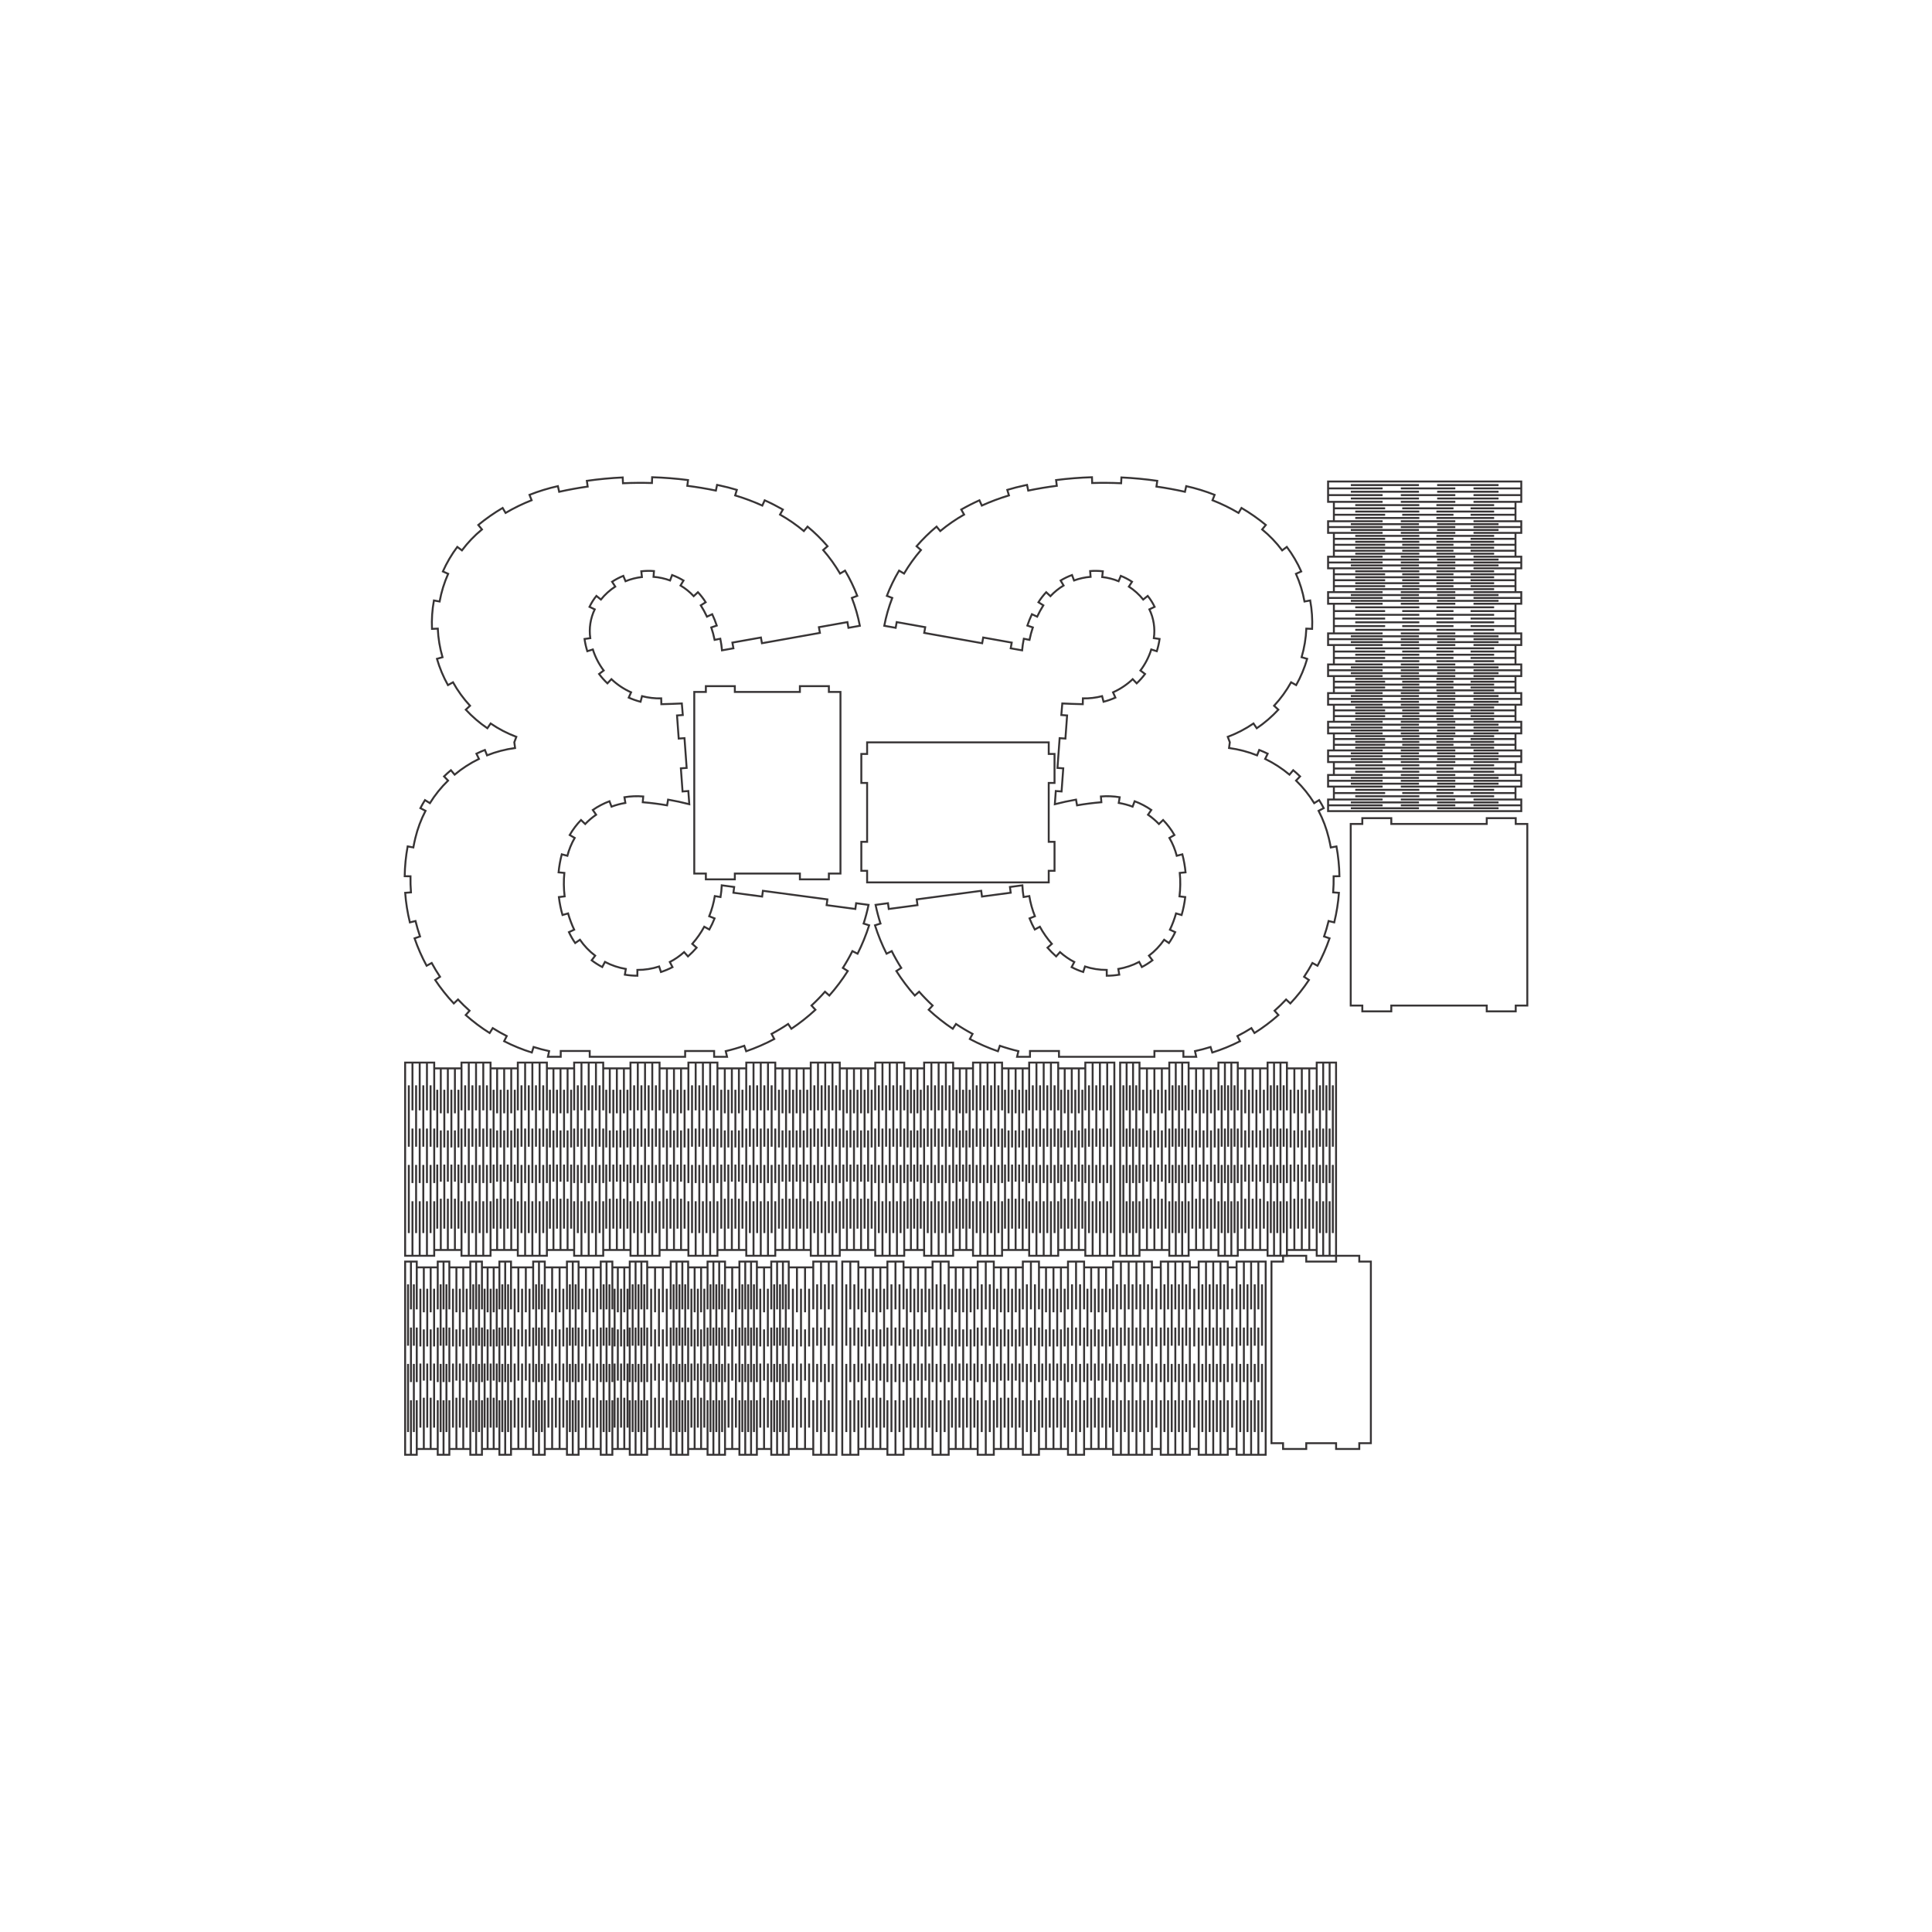
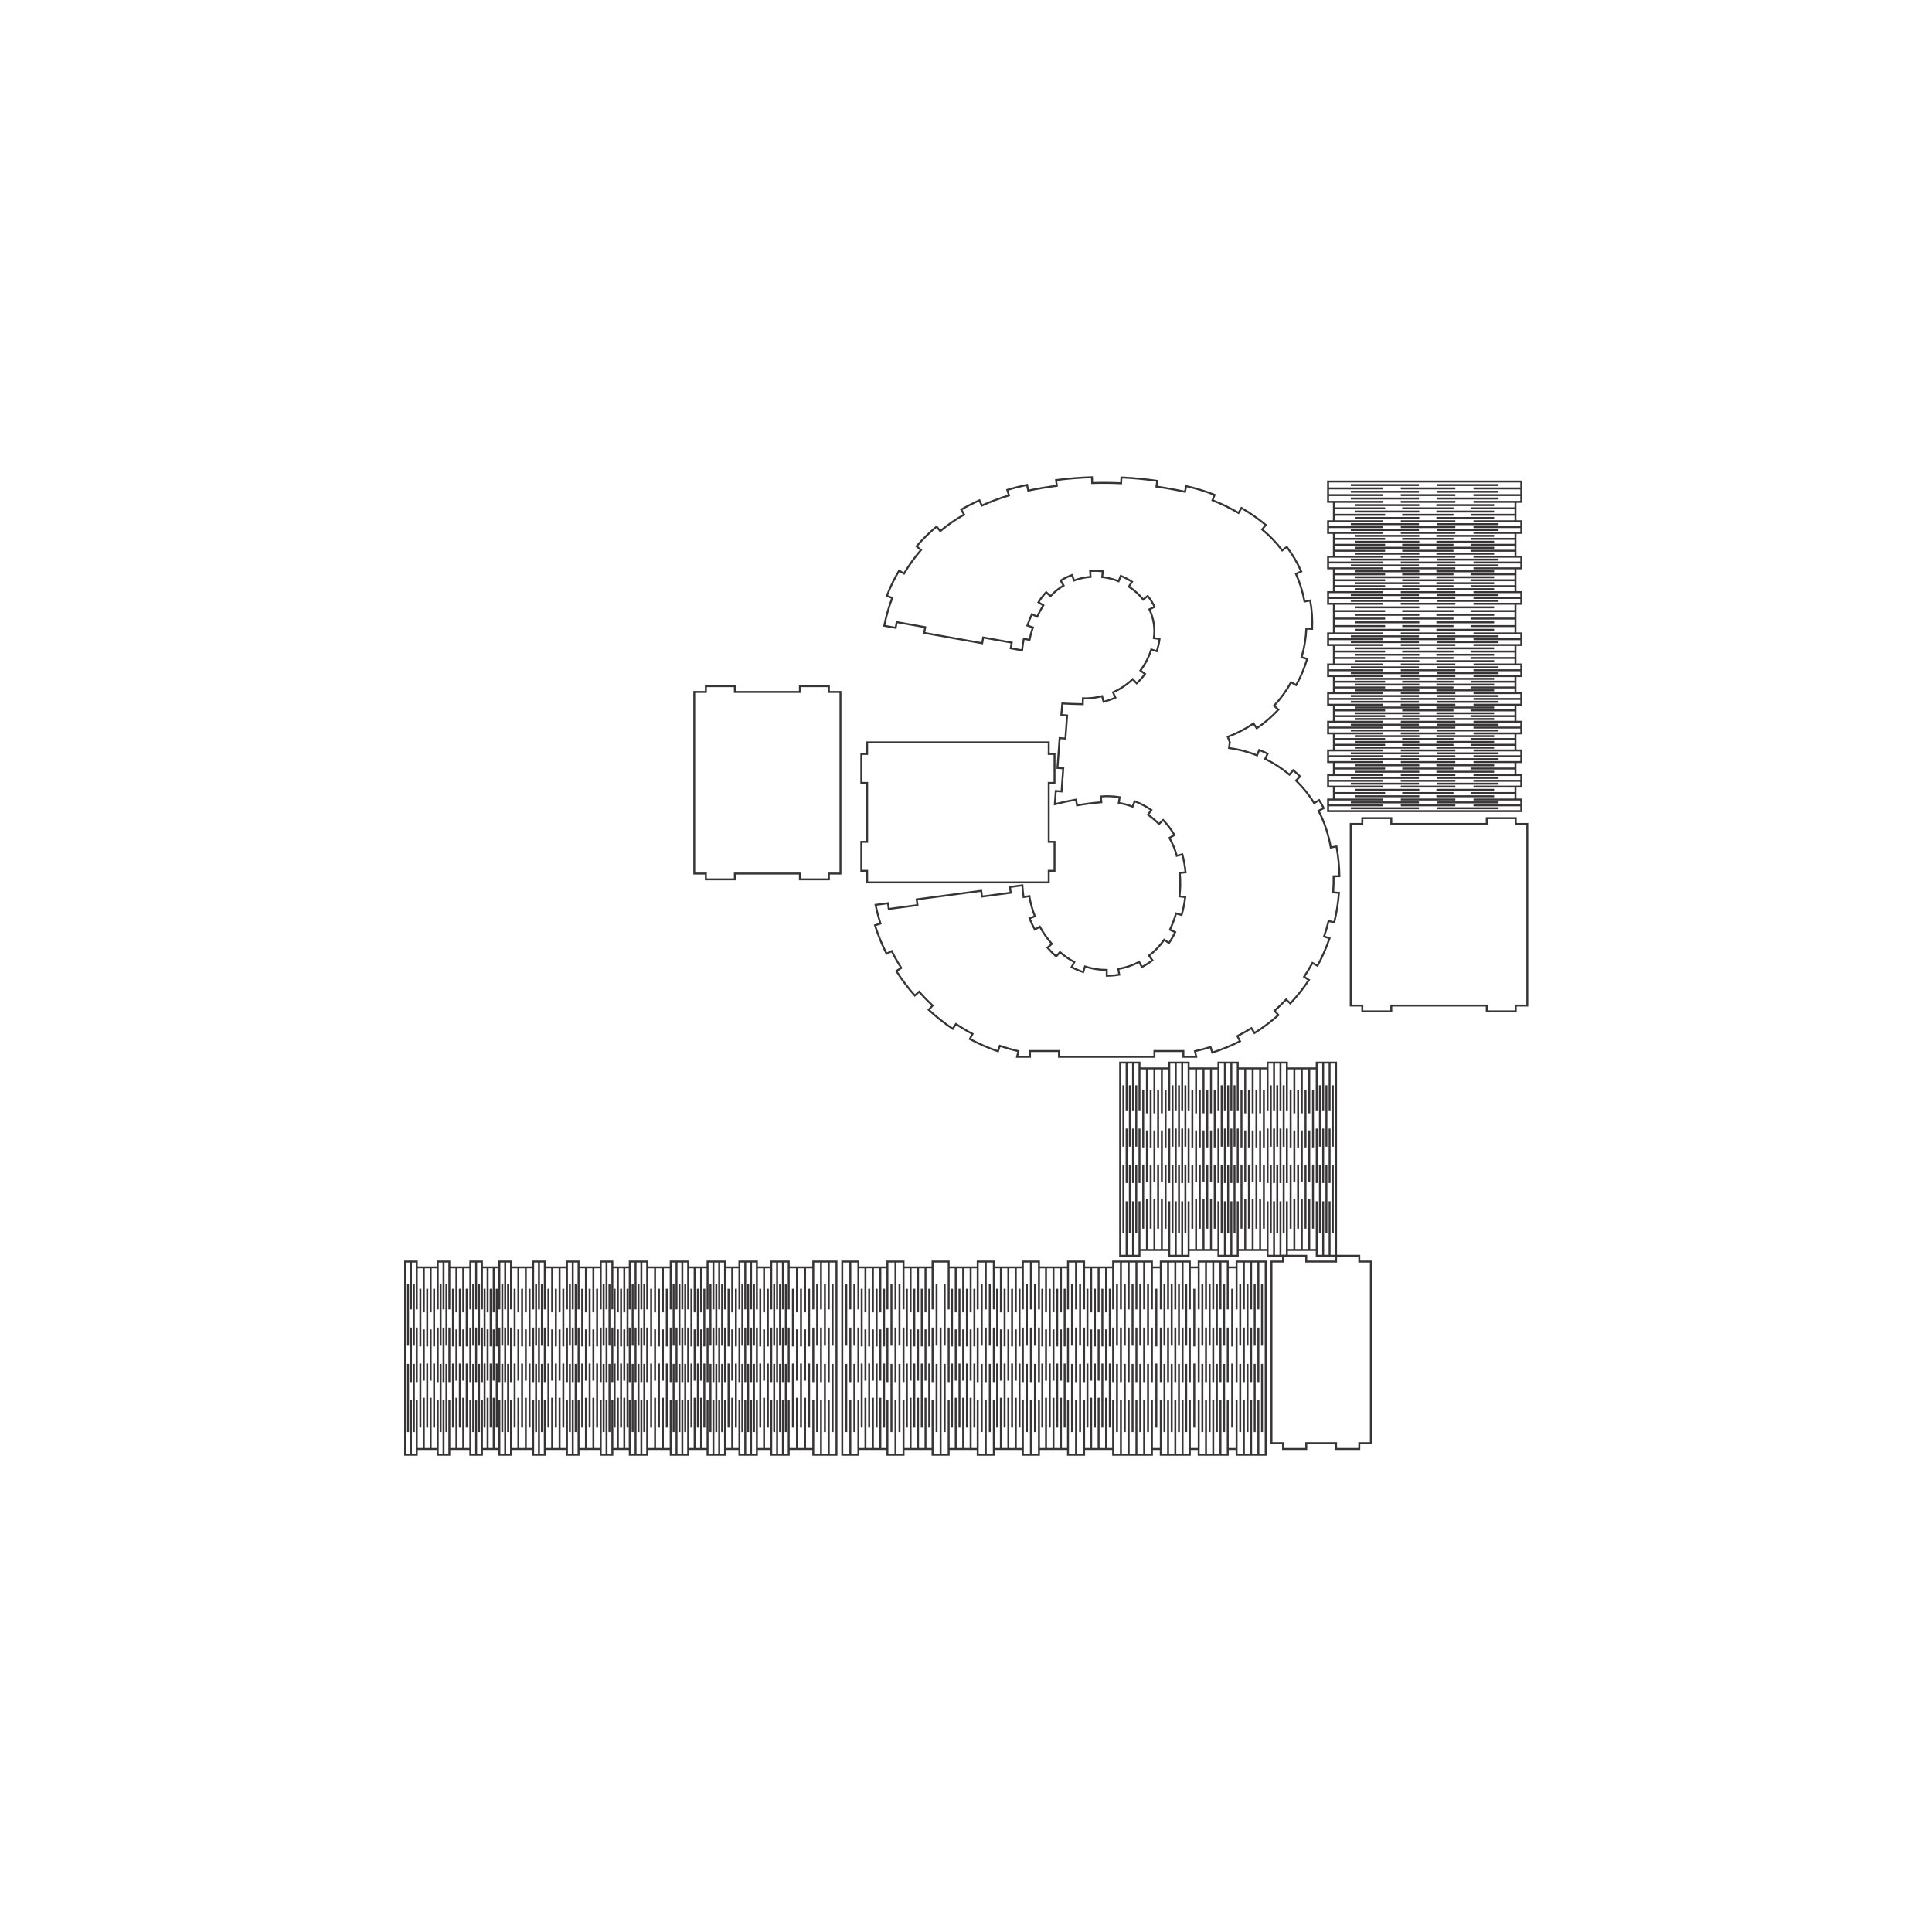
<svg xmlns="http://www.w3.org/2000/svg" version="1.1" id="Livello_1" x="0px" y="0px" viewBox="0 0 2834.646 2834.646" style="enable-background:new 0 0 2834.646 2834.646;" xml:space="preserve">
  <g id="Camada_x0020_1">
    <g id="_2121934028480">
-       <path style="fill:none;stroke:#373435;stroke-width:2.835;stroke-miterlimit:10;" d="M1232.104,1833.99h52.072v8.504h42.542    v-8.504h29.171v8.504h42.57v-8.504h29.171v8.504h42.601v-8.504h39.779v8.504h42.601v-8.504h39.779v8.504h42.6v-283.465h-42.6    v8.504h-39.779v-8.504h-42.601v8.504h-39.779v-8.504h-42.601v8.504h-29.171v-8.504h-42.57v8.504h-29.171v-8.504h-42.542v8.504    h-52.072v-8.504h-42.541v8.504h-52.073v-8.504h-42.542v8.504h-42.331v-8.504h-42.586v8.504h-42.331v-8.504h-42.655v8.504h-39.998    v-8.504h-42.655v8.504h-39.998v-8.504H759.74v8.504h-39.998v-8.504h-42.655v8.504h-39.998v-8.504h-42.655v283.465h42.655v-8.504    h39.998v8.504h42.655v-8.504h39.998v8.504h42.655v-8.504h39.998v8.504h42.655v-8.504h39.998v8.504h42.655v-8.504h42.331v8.504    h42.586v-8.504h42.331v8.504h42.542v-8.504h52.073v8.504h42.541V1833.99z M1582.859,1633.443v-65.91 M1562.139,1633.443v-65.91     M1572.499,1833.99v-75.205 M1582.859,1833.99v-75.205 M1562.139,1833.99v-75.205 M1577.679,1802.654v-94.006 M1556.959,1802.654    v-94.006 M1588.039,1802.654v-94.006 M1567.319,1802.654v-94.006 M1572.499,1733.716v-75.205 M1582.859,1733.716v-75.205     M1562.139,1733.716v-75.205 M1577.68,1683.58v-84.711 M1556.959,1683.58v-84.711 M1588.039,1683.58v-84.711 M1567.319,1683.58    v-84.711 M1572.499,1633.443v-65.91 M1619.138,1682.483v-90.119 M1624.505,1735.82v-80.005 M1619.138,1809.158v-100.007     M1624.505,1842.494v-80.005 M1624.505,1629.146v-70.117 M1629.873,1682.483v-90.118 M1629.873,1809.158v-100.007     M1613.815,1842.494v-80.005 M1613.815,1735.82v-80.005 M1613.815,1629.146v-70.117 M1603.124,1629.146v-70.117 M1592.389,1735.82    v-80.005 M1592.389,1833.99v-71.501 M1592.389,1629.146v-61.613 M1608.494,1682.483v-90.118 M1597.757,1682.483v-90.118     M1603.124,1735.82v-80.005 M1608.494,1809.158v-100.007 M1597.757,1809.158v-100.007 M1603.125,1842.494v-80.005     M1552.609,1629.146v-61.613 M1536.601,1682.484v-90.118 M1541.937,1735.82v-80.005 M1536.601,1809.158v-100.007     M1541.937,1842.494v-80.005 M1541.937,1629.146v-70.117 M1547.274,1682.484v-90.118 M1552.609,1735.82v-80.005     M1547.274,1809.158v-100.007 M1552.609,1833.99v-71.501 M1531.31,1842.494v-80.005 M1531.31,1735.82v-80.005 M1531.31,1629.146    v-70.117 M1520.682,1629.146v-70.117 M1510.01,1735.82v-80.005 M1510.01,1833.99v-71.501 M1510.01,1629.146v-61.613     M1526.02,1682.484v-90.119 M1515.346,1682.484v-90.119 M1520.682,1735.821v-80.005 M1526.02,1809.158v-100.007     M1515.346,1809.158v-100.007 M1520.682,1842.494v-80.005 M1470.231,1629.147v-61.613 M1454.222,1682.484v-90.119     M1459.559,1735.821v-80.005 M1454.222,1809.159v-100.007 M1459.559,1842.494v-80.005 M1459.559,1629.147v-70.117     M1464.895,1682.484v-90.119 M1470.231,1735.821v-80.005 M1464.895,1809.159v-100.007 M1470.231,1833.99v-71.501     M1448.931,1842.494v-80.005 M1448.931,1735.821v-80.005 M1448.931,1629.147v-70.117 M1438.303,1629.147v-70.117     M1427.631,1735.821v-80.005 M1427.631,1833.99v-71.501 M1427.631,1629.147v-61.613 M1443.641,1682.484v-90.119     M1432.967,1682.484v-90.119 M1438.303,1735.821v-80.005 M1443.641,1809.159v-100.007 M1432.967,1809.159v-100.007     M1438.303,1842.495v-80.005 M1398.459,1629.147v-61.613 M1326.686,1629.147v-61.613 M1382.45,1682.484v-90.119     M1310.678,1682.484v-90.119 M1387.786,1735.821v-80.005 M1316.014,1735.821v-80.005 M1382.45,1809.159v-100.007     M1310.678,1809.159v-100.007 M1387.786,1842.495v-80.005 M1316.014,1842.495v-80.005 M1387.786,1629.147v-70.117     M1316.014,1629.147v-70.117 M1393.123,1682.484v-90.119 M1321.35,1682.484v-90.119 M1398.458,1735.821v-80.005     M1326.686,1735.821v-80.005 M1393.122,1809.159v-100.007 M1321.35,1809.159v-100.007 M1398.458,1833.991v-71.501     M1326.686,1833.991v-71.501 M1377.159,1842.495v-80.005 M1305.386,1842.495v-80.005 M1377.159,1735.821v-80.005     M1305.386,1735.821v-80.005 M1377.159,1629.147v-70.117 M1305.386,1629.147v-70.117 M1366.531,1629.147v-70.117     M1294.759,1629.147v-70.117 M1355.858,1735.821v-80.005 M1284.086,1735.821v-80.005 M1355.858,1833.991v-71.501     M1284.086,1833.991v-71.501 M1355.858,1629.147v-61.613 M1284.086,1629.147v-61.613 M1371.869,1682.484v-90.119     M1300.096,1682.484v-90.119 M1361.195,1682.484v-90.119 M1289.423,1682.484v-90.119 M1366.531,1735.821v-80.005     M1294.759,1735.821v-80.005 M1371.869,1809.159v-100.007 M1300.096,1809.159v-100.007 M1361.195,1809.159v-100.007     M1289.423,1809.159v-100.007 M1366.531,1842.495v-80.005 M1294.759,1842.495v-80.005 M1232.104,1629.147v-61.613     M1216.095,1682.484v-90.118 M1221.432,1735.821v-80.005 M1216.095,1809.159v-100.007 M1221.432,1842.495v-80.005     M1221.432,1629.147v-70.117 M1226.768,1682.485v-90.118 M1232.104,1735.821v-80.005 M1226.768,1809.159v-100.007     M1232.104,1833.991v-71.501 M1210.804,1842.495v-80.005 M1210.804,1735.821v-80.005 M1210.804,1629.147v-70.117     M1200.176,1629.147v-70.117 M1189.504,1735.821v-80.005 M1189.504,1833.991v-71.501 M1189.504,1629.147v-61.613     M1205.514,1682.485v-90.118 M1194.84,1682.485v-90.118 M1200.176,1735.822v-80.005 M1205.514,1809.159v-100.007     M1194.84,1809.159v-100.007 M1200.176,1842.495v-80.005 M1137.49,1629.148v-61.613 M1052.618,1629.148v-61.613     M1121.482,1682.485v-90.118 M1036.609,1682.485v-90.118 M1126.818,1735.822v-80.005 M1041.945,1735.822v-80.005     M1121.482,1809.16v-100.007 M1036.609,1809.16v-100.007 M1126.818,1842.495v-80.005 M1041.945,1842.495v-80.005     M1126.818,1629.148v-70.117 M1041.945,1629.148v-70.117 M1132.154,1682.485v-90.119 M1047.282,1682.485v-90.119     M1137.49,1735.822v-80.005 M1052.618,1735.822v-80.005 M1132.154,1809.16v-100.007 M1047.282,1809.16v-100.007 M1137.49,1833.991    v-71.501 M1052.618,1833.991v-71.501 M1116.19,1842.495v-80.005 M1031.318,1842.495v-80.005 M1116.19,1735.822v-80.005     M1031.318,1735.822v-80.005 M1116.19,1629.148v-70.117 M1031.318,1629.148v-70.117 M1105.563,1629.148v-70.117 M1020.69,1629.148    v-70.117 M1094.89,1735.822v-80.005 M1010.018,1735.822v-80.005 M1094.89,1833.991v-71.501 M1010.018,1833.991v-71.501     M1094.89,1629.148v-61.613 M1010.018,1629.148v-61.613 M1110.9,1682.485v-90.119 M1026.028,1682.485v-90.119 M1100.227,1682.485    v-90.119 M1015.354,1682.485v-90.119 M1105.563,1735.822v-80.005 M1020.69,1735.822v-80.005 M1110.901,1809.16v-100.007     M1026.028,1809.16v-100.007 M1100.227,1809.16v-100.007 M1015.355,1809.16v-100.007 M1105.563,1842.496v-80.005     M1020.691,1842.496v-80.005 M967.702,1629.148v-61.613 M885.049,1629.148v-61.613 M951.693,1682.485v-90.119 M869.04,1682.485    v-90.119 M957.03,1735.822v-80.005 M874.376,1735.822v-80.005 M951.693,1809.16v-100.007 M869.04,1809.16v-100.007     M957.03,1842.496v-80.005 M874.376,1842.496v-80.005 M957.03,1629.148v-70.117 M874.376,1629.148v-70.117 M962.366,1682.485    v-90.119 M879.713,1682.485v-90.119 M967.702,1735.822v-80.005 M885.049,1735.822v-80.005 M962.366,1809.16v-100.007     M879.713,1809.16v-100.007 M967.702,1833.992v-71.501 M885.049,1833.992v-71.501 M946.402,1842.496v-80.005 M863.749,1842.496    v-80.005 M946.402,1735.822v-80.005 M863.749,1735.822v-80.005 M946.402,1629.148v-70.117 M863.749,1629.148v-70.117     M935.774,1629.148v-70.117 M853.121,1629.148v-70.117 M925.102,1735.822v-80.005 M842.449,1735.822v-80.005 M925.102,1833.992    v-71.501 M842.449,1833.992v-71.501 M925.102,1629.148v-61.613 M842.449,1629.148v-61.613 M941.112,1682.485v-90.119     M858.459,1682.485v-90.119 M930.438,1682.485v-90.119 M847.785,1682.485v-90.119 M935.774,1735.822v-80.005 M853.121,1735.822    v-80.005 M941.112,1809.16v-100.007 M858.459,1809.16v-100.007 M930.438,1809.16v-100.007 M847.785,1809.16v-100.007     M935.774,1842.496v-80.005 M853.121,1842.496v-80.005 M802.395,1629.148v-61.613 M719.742,1629.148v-61.613 M637.089,1629.148    v-61.613 M786.387,1682.486v-90.119 M703.734,1682.486v-90.119 M621.081,1682.486v-90.119 M791.723,1735.822v-80.005     M709.07,1735.822v-80.005 M626.417,1735.822v-80.005 M786.387,1809.16v-100.007 M703.734,1809.16v-100.007 M621.081,1809.16    v-100.007 M791.723,1842.496v-80.005 M709.07,1842.496v-80.005 M626.417,1842.496v-80.005 M791.723,1629.148v-70.117     M709.07,1629.148v-70.117 M626.417,1629.148v-70.117 M797.059,1682.486v-90.119 M714.406,1682.486v-90.119 M631.753,1682.486    v-90.119 M802.395,1735.822v-80.005 M719.742,1735.822v-80.005 M637.089,1735.822v-80.005 M797.059,1809.16v-100.007     M714.406,1809.16v-100.007 M631.753,1809.16v-100.007 M802.395,1833.992v-71.501 M719.742,1833.992v-71.501 M637.089,1833.992    v-71.501 M781.095,1842.496v-80.005 M698.442,1842.496v-80.005 M615.789,1842.496v-80.005 M781.095,1735.822v-80.005     M698.442,1735.822v-80.005 M615.789,1735.822v-80.005 M781.095,1629.148v-70.117 M698.442,1629.148v-70.117 M615.789,1629.148    v-70.117 M770.468,1629.148v-70.117 M687.815,1629.148v-70.117 M605.161,1629.148v-70.117 M759.795,1735.822v-80.005     M677.142,1735.822v-80.005 M759.795,1833.992v-71.501 M677.142,1833.992v-71.501 M759.795,1629.148v-61.613 M677.142,1629.148    v-61.613 M775.805,1682.486v-90.118 M693.152,1682.486v-90.118 M610.499,1682.486v-90.118 M765.132,1682.486v-90.118     M682.479,1682.486v-90.118 M599.825,1682.486v-90.118 M770.468,1735.823v-80.005 M687.815,1735.823v-80.005 M605.161,1735.823    v-80.005 M775.805,1809.16v-100.007 M693.152,1809.16v-100.007 M610.499,1809.16v-100.007 M765.132,1809.16v-100.007     M682.479,1809.16v-100.007 M599.825,1809.16v-100.007 M770.468,1842.496v-80.005 M687.814,1842.496v-80.005 M605.161,1842.496    v-80.005 M1500.48,1633.446v-65.91 M1479.759,1633.446v-65.91 M1490.12,1833.992v-75.205 M1500.48,1833.992v-75.205     M1479.759,1833.992v-75.205 M1495.3,1802.657v-94.006 M1474.58,1802.657v-94.006 M1505.66,1802.657v-94.006 M1484.94,1802.657    v-94.006 M1490.12,1733.719v-75.205 M1500.48,1733.719v-75.205 M1479.759,1733.719v-75.205 M1495.3,1683.583v-84.711     M1474.58,1683.583v-84.711 M1505.66,1683.583v-84.711 M1484.94,1683.583v-84.711 M1490.12,1633.446v-65.91 M1084.143,1633.446    v-65.91 M1063.423,1633.446v-65.91 M1073.783,1833.992v-75.205 M1084.143,1833.992v-75.205 M1063.423,1833.992v-75.205     M1078.964,1802.657v-94.007 M1058.243,1802.657v-94.007 M1089.324,1802.657v-94.007 M1068.603,1802.657v-94.007     M1073.784,1733.719v-75.205 M1084.143,1733.719v-75.205 M1063.423,1733.719v-75.205 M1078.964,1683.583v-84.711     M1058.244,1683.583v-84.711 M1089.324,1683.583v-84.711 M1068.603,1683.583v-84.711 M1073.784,1633.446v-65.91 M999.227,1633.446    v-65.91 M978.507,1633.446v-65.91 M988.867,1833.993v-75.205 M999.227,1833.993v-75.205 M978.507,1833.993v-75.205     M994.048,1802.657v-94.007 M973.327,1802.657v-94.007 M1004.407,1802.657v-94.007 M983.687,1802.657v-94.007 M988.867,1733.719    v-75.205 M999.227,1733.719v-75.205 M978.507,1733.719v-75.205 M994.048,1683.583v-84.711 M973.327,1683.583v-84.711     M1004.408,1683.583v-84.711 M983.687,1683.583v-84.711 M988.868,1633.446v-65.91 M915.408,1633.446v-65.91 M832.755,1633.446    v-65.91 M894.687,1633.446v-65.91 M812.034,1633.446v-65.91 M905.048,1833.993v-75.205 M822.395,1833.993v-75.205     M915.408,1833.993v-75.205 M832.755,1833.993v-75.205 M894.687,1833.993v-75.205 M812.034,1833.993v-75.205 M910.228,1802.657    v-94.006 M827.575,1802.657v-94.006 M889.508,1802.657v-94.006 M806.855,1802.657v-94.006 M920.588,1802.657v-94.006     M837.935,1802.657v-94.006 M899.867,1802.657v-94.006 M817.214,1802.657v-94.006 M905.048,1733.719v-75.205 M822.395,1733.719    v-75.205 M915.408,1733.719v-75.205 M832.754,1733.719v-75.205 M894.687,1733.719v-75.205 M812.034,1733.719v-75.205     M910.228,1683.583v-84.711 M827.575,1683.583v-84.711 M889.508,1683.583v-84.711 M806.854,1683.583v-84.711 M920.588,1683.583    v-84.711 M837.935,1683.583v-84.711 M899.867,1683.583v-84.711 M817.214,1683.583v-84.711 M905.048,1633.446v-65.91     M822.395,1633.446v-65.91 M750.101,1633.446v-65.91 M729.381,1633.446v-65.91 M739.741,1833.993v-75.205 M750.101,1833.993    v-75.205 M729.381,1833.993v-75.205 M744.922,1802.657v-94.006 M724.201,1802.657v-94.006 M755.281,1802.657v-94.006     M734.561,1802.657v-94.006 M739.741,1733.719v-75.205 M750.101,1733.719v-75.205 M729.381,1733.719v-75.205 M744.922,1683.583    v-84.711 M724.201,1683.583v-84.711 M755.281,1683.583v-84.711 M734.561,1683.583v-84.711 M739.741,1633.446v-65.91     M667.448,1633.446v-65.91 M646.727,1633.446v-65.91 M657.088,1833.993v-75.205 M667.448,1833.993v-75.205 M646.727,1833.993    v-75.205 M662.268,1802.657v-94.006 M641.548,1802.657v-94.006 M672.628,1802.657v-94.006 M651.908,1802.657v-94.006     M657.088,1733.72v-75.205 M667.448,1733.72v-75.205 M646.727,1733.72v-75.205 M662.268,1683.583v-84.711 M641.548,1683.583    v-84.711 M672.628,1683.583v-84.711 M651.908,1683.583v-84.711 M657.088,1633.446v-65.91 M1168.831,1633.446v-65.91     M1148.099,1633.446v-65.91 M1158.465,1833.993v-75.205 M1168.831,1833.993v-75.205 M1148.099,1833.993v-75.205     M1163.649,1802.657v-94.006 M1142.917,1802.657v-94.006 M1174.014,1802.657v-94.006 M1153.282,1802.657v-94.006     M1158.465,1733.72v-75.205 M1168.831,1733.72v-75.205 M1148.099,1733.72v-75.205 M1163.649,1683.583v-84.711 M1142.917,1683.583    v-84.711 M1174.014,1683.583v-84.711 M1153.282,1683.583v-84.711 M1158.466,1633.446v-65.91 M1179.197,1633.446v-65.91     M1179.197,1833.993v-75.205 M1184.38,1802.657v-94.006 M1179.197,1733.72v-75.205 M1184.38,1683.583v-84.711 M1263.323,1633.447    v-65.91 M1242.591,1633.447v-65.91 M1252.958,1833.993v-75.205 M1263.323,1833.993v-75.205 M1242.591,1833.993v-75.205     M1258.141,1802.658v-94.006 M1237.409,1802.658v-94.006 M1268.506,1802.658v-94.006 M1247.774,1802.658v-94.006     M1252.958,1733.72v-75.205 M1263.323,1733.72v-75.205 M1242.591,1733.72v-75.205 M1258.141,1683.583v-84.711 M1237.409,1683.583    v-84.711 M1268.507,1683.583v-84.711 M1247.775,1683.583v-84.711 M1252.958,1633.447v-65.91 M1273.689,1633.447v-65.91     M1273.689,1833.993v-75.205 M1278.872,1802.658v-94.006 M1273.689,1733.72v-75.205 M1278.872,1683.584v-84.711     M1408.234,1633.447v-65.91 M1417.856,1833.993v-75.205 M1408.234,1833.993v-75.205 M1422.666,1802.658v-94.006     M1403.425,1802.658v-94.006 M1413.045,1802.658v-94.006 M1417.856,1733.72v-75.205 M1408.234,1733.72v-75.205 M1422.666,1683.584    v-84.711 M1403.425,1683.584v-84.711 M1413.045,1683.584v-84.711 M1417.856,1633.447v-65.91 M1336.493,1633.447v-65.91     M1346.115,1833.994v-75.205 M1336.493,1833.994v-75.205 M1350.925,1802.658v-94.006 M1331.683,1802.658v-94.006     M1341.304,1802.658v-94.006 M1346.115,1733.72v-75.205 M1336.493,1733.72v-75.205 M1350.925,1683.584v-84.711 M1331.683,1683.584    v-84.711 M1341.304,1683.584v-84.711 M1346.115,1633.447v-65.91" />
-       <path style="fill:none;stroke:#373435;stroke-width:2.835;stroke-miterlimit:10;" d="M1690.109,1850.997h-56.908v8.504h-42.591    v-8.504h-23.646v8.504h-42.591v-8.504h-23.646v8.504h-42.591v-8.504h-23.646v8.504h-42.591v-8.504h-23.646v8.504h-42.591v-8.504    h-23.646v8.504h-42.591v-8.504h-23.646v283.464h23.646v-8.504h42.591v8.504h23.646v-8.504h42.591v8.504h23.646v-8.504h42.591    v8.504h23.646v-8.504h42.591v8.504h23.646v-8.504h42.591v8.504h23.646v-8.504h42.591v8.504h56.908v-8.504h12.974v8.504h42.661    v-8.504h12.974v8.504h42.66v-8.504h12.974v8.504h42.66v-283.464h-42.66v8.504h-12.974v-8.504h-42.66v8.504h-12.974v-8.504h-42.661    v8.504h-12.974V1850.997z M1801.377,1921.114v-61.613 M1785.369,1974.452v-90.119 M1790.705,2027.788v-80.005 M1785.369,2101.126    v-100.007 M1790.705,2134.462v-80.005 M1790.705,1921.114v-70.117 M1796.042,1974.452v-90.119 M1801.377,2027.788v-80.005     M1796.042,2101.126v-100.007 M1801.377,2125.958v-71.501 M1780.078,2134.462v-80.005 M1780.078,2027.788v-80.005     M1780.078,1921.114v-70.117 M1769.45,1921.114v-70.117 M1758.777,2027.788v-80.005 M1758.777,2125.958v-71.501     M1758.777,1921.114v-61.613 M1774.788,1974.452v-90.119 M1764.114,1974.452v-90.119 M1769.45,2027.788v-80.005     M1774.788,2101.126v-100.007 M1764.114,2101.126v-100.007 M1769.45,2134.462v-80.005 M1745.743,1921.114v-61.613     M1729.735,1974.452v-90.119 M1735.071,2027.788v-80.005 M1729.735,2101.126v-100.007 M1735.071,2134.462v-80.005     M1735.071,1921.114v-70.117 M1740.407,1974.452v-90.119 M1745.743,2027.788v-80.005 M1740.407,2101.126v-100.007     M1745.743,2125.958v-71.501 M1724.443,2134.462v-80.005 M1724.443,2027.788v-80.005 M1724.443,1921.114v-70.117     M1713.816,1921.114v-70.117 M1703.143,2027.788v-80.005 M1703.143,2125.958v-71.501 M1703.143,1921.114v-61.613     M1719.153,1974.452v-90.119 M1708.48,1974.452v-90.119 M1713.816,2027.788v-80.005 M1719.153,2101.126v-100.007     M1708.48,2101.126v-100.007 M1713.816,2134.462v-80.005 M1840.943,1974.452v-90.119 M1846.279,2027.788v-80.005     M1840.943,2101.126v-100.007 M1846.279,2134.462v-80.005 M1846.279,1921.114v-70.117 M1851.615,1974.452v-90.119     M1851.615,2101.126v-100.007 M1835.651,2134.462v-80.005 M1835.651,2027.788v-80.005 M1835.651,1921.114v-70.117     M1825.024,1921.114v-70.117 M1814.351,2027.788v-80.005 M1814.351,2125.958v-71.501 M1814.351,1921.114v-61.613     M1830.361,1974.451v-90.119 M1819.688,1974.451v-90.119 M1825.024,2027.788v-80.005 M1830.361,2101.126v-100.007     M1819.688,2101.126v-100.007 M1825.024,2134.462v-80.005 M1690.109,1921.114v-61.613 M1673.008,1974.451v-90.119     M1678.708,2027.788v-80.005 M1673.008,2101.126v-100.007 M1678.708,2134.462v-80.005 M1678.708,1921.114v-70.117     M1684.408,1974.451v-90.119 M1690.109,2027.788v-80.005 M1684.408,2101.126v-100.007 M1690.109,2125.958v-71.501     M1667.355,2134.462v-80.005 M1667.355,2027.788v-80.005 M1667.355,1921.114v-70.117 M1656.002,1921.114v-70.117     M1644.601,2027.788v-80.005 M1644.601,2134.462v-80.005 M1644.601,1921.114v-70.117 M1661.704,1974.451v-90.119     M1650.302,1974.451v-90.119 M1656.002,2027.788v-80.005 M1661.704,2101.126v-100.007 M1650.302,2101.126v-100.007     M1656.002,2134.462v-80.005 M1633.201,2027.788v-80.005 M1633.201,2125.958v-71.501 M1633.201,1921.114v-61.613     M1638.901,1974.451v-90.119 M1638.901,2101.126v-100.007 M1590.61,1921.114v-61.613 M1578.786,2027.788v-80.005     M1578.786,2134.461v-80.005 M1578.786,1921.114v-70.117 M1584.698,1974.451v-90.118 M1590.61,2027.788v-80.005     M1584.698,2101.126v-100.007 M1590.61,2125.958v-71.501 M1566.964,2027.788v-80.005 M1566.964,2125.958v-71.501     M1566.964,1921.114v-61.613 M1572.875,1974.451v-90.118 M1572.875,2101.126v-100.007 M1524.373,1921.114v-61.613     M1512.549,2027.788v-80.005 M1512.549,2134.461v-80.005 M1512.549,1921.114v-70.117 M1518.461,1974.451v-90.118     M1524.372,2027.788v-80.005 M1518.461,2101.126v-100.007 M1524.372,2125.957v-71.501 M1500.726,2027.788v-80.005     M1500.726,2125.957v-71.501 M1500.726,1921.114v-61.613 M1506.638,1974.451v-90.118 M1506.638,2101.125v-100.007     M1458.135,1921.113V1859.5 M1446.312,2027.787v-80.005 M1446.312,2134.461v-80.005 M1446.312,1921.113v-70.117     M1452.224,1974.451v-90.119 M1458.135,2027.787v-80.005 M1452.224,2101.125v-100.007 M1458.135,2125.957v-71.501     M1434.489,2027.787v-80.005 M1434.489,2125.957v-71.501 M1434.489,1921.113V1859.5 M1440.401,1974.451v-90.119     M1440.401,2101.125v-100.007 M1391.898,1921.113V1859.5 M1380.074,2027.787v-80.005 M1380.074,2134.461v-80.005     M1380.074,1921.113v-70.117 M1385.986,1974.45v-90.119 M1391.897,2027.787v-80.005 M1385.986,2101.125v-100.007     M1391.897,2125.957v-71.501 M1368.251,2027.787v-80.005 M1368.251,2125.957v-71.501 M1368.251,1921.113V1859.5 M1374.163,1974.45    v-90.119 M1374.163,2101.125v-100.007 M1325.66,1921.113V1859.5 M1313.837,2027.787v-80.005 M1313.837,2134.461v-80.005     M1313.837,1921.113v-70.117 M1319.749,1974.45v-90.119 M1325.66,2027.787v-80.005 M1319.749,2101.125v-100.007 M1325.66,2125.957    v-71.501 M1302.014,2027.787v-80.005 M1302.014,2125.957v-71.501 M1302.014,1921.113V1859.5 M1307.926,1974.45v-90.119     M1307.926,2101.125v-100.007 M1259.423,1921.113V1859.5 M1247.599,2027.787v-80.005 M1247.599,2134.46v-80.005     M1247.599,1921.113v-70.117 M1253.511,1974.45v-90.118 M1259.422,2027.787v-80.005 M1253.511,2101.125v-100.007     M1259.422,2125.957v-71.501 M1241.688,1974.45v-90.118 M1241.688,2101.125v-100.007 M1291.66,1925.41v-65.91 M1269.777,1925.41    v-65.91 M1280.719,2125.956v-75.205 M1291.66,2125.956v-75.205 M1269.777,2125.956v-75.205 M1286.19,2094.621v-94.007     M1264.307,2094.621v-94.007 M1297.131,2094.621v-94.007 M1275.248,2094.621v-94.007 M1280.719,2025.683v-75.205     M1291.66,2025.683v-75.205 M1269.777,2025.683v-75.205 M1286.19,1975.546v-84.711 M1264.307,1975.546v-84.711 M1297.131,1975.546    v-84.711 M1275.248,1975.546v-84.711 M1280.719,1925.41v-65.91 M1357.897,1925.41v-65.91 M1336.014,1925.41v-65.91     M1346.956,2125.956v-75.205 M1357.897,2125.956v-75.205 M1336.014,2125.956v-75.205 M1352.427,2094.621v-94.007     M1330.544,2094.621v-94.007 M1363.368,2094.621v-94.007 M1341.485,2094.621v-94.007 M1346.956,2025.683v-75.205     M1357.898,2025.683v-75.205 M1336.014,2025.683v-75.205 M1352.427,1975.546v-84.711 M1330.544,1975.546v-84.711     M1363.369,1975.546v-84.711 M1341.486,1975.546v-84.711 M1346.957,1925.41v-65.91 M1424.135,1925.41v-65.91 M1402.252,1925.41    v-65.91 M1413.194,2125.956v-75.205 M1424.135,2125.956v-75.205 M1402.252,2125.956v-75.205 M1418.665,2094.621v-94.007     M1396.782,2094.621v-94.007 M1429.606,2094.621v-94.007 M1407.723,2094.621v-94.007 M1413.194,2025.683v-75.205     M1424.135,2025.683v-75.205 M1402.252,2025.683v-75.205 M1418.665,1975.546v-84.711 M1396.782,1975.546v-84.711     M1429.606,1975.546v-84.711 M1407.723,1975.546v-84.711 M1413.194,1925.41v-65.91 M1490.372,1925.41v-65.91 M1468.489,1925.41    v-65.91 M1479.431,2125.956v-75.205 M1490.372,2125.956v-75.205 M1468.489,2125.956v-75.205 M1484.902,2094.621v-94.007     M1463.019,2094.621v-94.007 M1495.843,2094.621v-94.007 M1473.96,2094.621v-94.007 M1479.431,2025.683v-75.205     M1490.373,2025.683v-75.205 M1468.489,2025.683v-75.205 M1484.902,1975.546v-84.711 M1463.019,1975.546v-84.711     M1495.844,1975.546v-84.711 M1473.961,1975.546v-84.711 M1479.431,1925.41v-65.91 M1556.61,1925.41v-65.91 M1534.727,1925.41    v-65.91 M1545.669,2125.956v-75.205 M1556.61,2125.956v-75.205 M1534.727,2125.956v-75.205 M1551.14,2094.621v-94.007     M1529.257,2094.621v-94.007 M1562.081,2094.621v-94.007 M1540.198,2094.621v-94.007 M1545.669,2025.683v-75.205     M1556.61,2025.683v-75.205 M1534.727,2025.683v-75.205 M1551.14,1975.546v-84.711 M1529.257,1975.546v-84.711 M1562.081,1975.546    v-84.711 M1540.198,1975.546v-84.711 M1545.669,1925.41v-65.91 M1622.847,1925.41v-65.91 M1600.964,1925.41v-65.91     M1611.906,2125.956v-75.205 M1622.847,2125.956v-75.205 M1600.964,2125.956v-75.205 M1617.377,2094.621v-94.007     M1595.494,2094.621v-94.007 M1628.318,2094.621v-94.007 M1606.435,2094.621v-94.007 M1611.906,2025.683v-75.205     M1622.848,2025.683v-75.205 M1600.964,2025.683v-75.205 M1617.377,1975.546v-84.711 M1595.494,1975.546v-84.711     M1628.318,1975.546v-84.711 M1606.436,1975.546v-84.711 M1611.906,1925.41v-65.91 M1696.597,2094.621v-94.007 M1696.597,1975.546    v-84.711 M1807.866,2094.621v-94.007 M1807.866,1975.546v-84.711 M1752.232,2094.621v-94.007 M1752.232,1975.546v-84.711" />
+       <path style="fill:none;stroke:#373435;stroke-width:2.835;stroke-miterlimit:10;" d="M1690.109,1850.997h-56.908v8.504h-42.591    v-8.504h-23.646v8.504h-42.591v-8.504h-23.646v8.504h-42.591v-8.504h-23.646v8.504h-42.591v-8.504h-23.646v8.504h-42.591v-8.504    h-23.646v8.504h-42.591v-8.504h-23.646v283.464h23.646v-8.504h42.591v8.504h23.646v-8.504h42.591v8.504h23.646v-8.504h42.591    v8.504h23.646v-8.504h42.591v8.504h23.646v-8.504h42.591v8.504h23.646v-8.504h42.591v8.504h56.908v-8.504h12.974v8.504h42.661    v-8.504h12.974v8.504h42.66v-8.504h12.974v8.504h42.66v-283.464h-42.66v8.504h-12.974v-8.504h-42.66v8.504h-12.974v-8.504h-42.661    v8.504h-12.974V1850.997z M1801.377,1921.114v-61.613 M1785.369,1974.452v-90.119 M1790.705,2027.788v-80.005 M1785.369,2101.126    v-100.007 M1790.705,2134.462v-80.005 M1790.705,1921.114v-70.117 M1796.042,1974.452v-90.119 M1801.377,2027.788v-80.005     M1796.042,2101.126v-100.007 M1801.377,2125.958v-71.501 M1780.078,2134.462v-80.005 M1780.078,2027.788v-80.005     M1780.078,1921.114v-70.117 M1769.45,1921.114v-70.117 M1758.777,2027.788v-80.005 M1758.777,2125.958v-71.501     M1758.777,1921.114v-61.613 M1774.788,1974.452v-90.119 M1764.114,1974.452v-90.119 M1769.45,2027.788v-80.005     M1774.788,2101.126v-100.007 M1764.114,2101.126v-100.007 M1769.45,2134.462v-80.005 M1745.743,1921.114v-61.613     M1729.735,1974.452v-90.119 M1735.071,2027.788v-80.005 M1729.735,2101.126v-100.007 M1735.071,2134.462v-80.005     M1735.071,1921.114v-70.117 M1740.407,1974.452v-90.119 M1745.743,2027.788v-80.005 M1740.407,2101.126v-100.007     M1745.743,2125.958v-71.501 M1724.443,2134.462v-80.005 M1724.443,2027.788v-80.005 M1724.443,1921.114v-70.117     M1713.816,1921.114v-70.117 M1703.143,2027.788v-80.005 M1703.143,2125.958v-71.501 M1703.143,1921.114v-61.613     M1719.153,1974.452v-90.119 M1708.48,1974.452v-90.119 M1713.816,2027.788v-80.005 M1719.153,2101.126v-100.007     M1708.48,2101.126v-100.007 M1713.816,2134.462v-80.005 M1840.943,1974.452v-90.119 M1846.279,2027.788v-80.005     M1840.943,2101.126v-100.007 M1846.279,2134.462v-80.005 M1846.279,1921.114v-70.117 M1851.615,1974.452v-90.119     M1851.615,2101.126v-100.007 M1835.651,2134.462v-80.005 M1835.651,2027.788v-80.005 M1835.651,1921.114v-70.117     M1825.024,1921.114v-70.117 M1814.351,2027.788v-80.005 M1814.351,2125.958v-71.501 M1814.351,1921.114v-61.613     M1830.361,1974.451v-90.119 M1819.688,1974.451v-90.119 M1825.024,2027.788v-80.005 M1830.361,2101.126v-100.007     M1819.688,2101.126v-100.007 M1825.024,2134.462v-80.005 M1690.109,1921.114v-61.613 M1673.008,1974.451v-90.119     M1678.708,2027.788v-80.005 M1673.008,2101.126v-100.007 M1678.708,2134.462v-80.005 M1678.708,1921.114v-70.117     M1684.408,1974.451v-90.119 M1690.109,2027.788v-80.005 M1684.408,2101.126v-100.007 M1690.109,2125.958v-71.501     M1667.355,2134.462v-80.005 M1667.355,2027.788v-80.005 M1667.355,1921.114v-70.117 M1656.002,1921.114v-70.117     M1644.601,2027.788v-80.005 M1644.601,2134.462v-80.005 M1644.601,1921.114v-70.117 M1661.704,1974.451v-90.119     M1650.302,1974.451v-90.119 M1656.002,2027.788v-80.005 M1661.704,2101.126v-100.007 M1650.302,2101.126v-100.007     M1656.002,2134.462v-80.005 M1633.201,2027.788v-80.005 M1633.201,2125.958v-71.501 M1633.201,1921.114v-61.613     M1638.901,1974.451v-90.119 M1638.901,2101.126v-100.007 M1590.61,1921.114v-61.613 M1578.786,2027.788v-80.005     M1578.786,2134.461v-80.005 M1578.786,1921.114v-70.117 M1584.698,1974.451v-90.118 M1590.61,2027.788v-80.005     M1584.698,2101.126v-100.007 M1590.61,2125.958v-71.501 M1566.964,2027.788v-80.005 M1566.964,2125.958v-71.501     M1566.964,1921.114v-61.613 M1572.875,1974.451v-90.118 M1572.875,2101.126v-100.007 M1524.373,1921.114v-61.613     M1512.549,2027.788v-80.005 M1512.549,2134.461v-80.005 M1512.549,1921.114v-70.117 M1518.461,1974.451v-90.118     M1524.372,2027.788v-80.005 M1518.461,2101.126v-100.007 M1524.372,2125.957v-71.501 M1500.726,2027.788v-80.005     M1500.726,2125.957v-71.501 M1500.726,1921.114v-61.613 M1506.638,1974.451v-90.118 M1506.638,2101.125v-100.007     M1458.135,1921.113V1859.5 M1446.312,2027.787v-80.005 M1446.312,2134.461v-80.005 M1446.312,1921.113v-70.117     M1452.224,1974.451v-90.119 M1458.135,2027.787v-80.005 M1452.224,2101.125v-100.007 M1458.135,2125.957v-71.501     M1434.489,2027.787v-80.005 M1434.489,2125.957v-71.501 M1434.489,1921.113V1859.5 M1440.401,1974.451v-90.119     M1440.401,2101.125v-100.007 M1391.898,1921.113V1859.5 M1380.074,2027.787v-80.005 M1380.074,2134.461v-80.005     v-70.117 M1385.986,1974.45v-90.119 M1391.897,2027.787v-80.005 M1385.986,2101.125v-100.007     M1391.897,2125.957v-71.501 M1368.251,2027.787v-80.005 M1368.251,2125.957v-71.501 M1368.251,1921.113V1859.5 M1374.163,1974.45    v-90.119 M1374.163,2101.125v-100.007 M1325.66,1921.113V1859.5 M1313.837,2027.787v-80.005 M1313.837,2134.461v-80.005     M1313.837,1921.113v-70.117 M1319.749,1974.45v-90.119 M1325.66,2027.787v-80.005 M1319.749,2101.125v-100.007 M1325.66,2125.957    v-71.501 M1302.014,2027.787v-80.005 M1302.014,2125.957v-71.501 M1302.014,1921.113V1859.5 M1307.926,1974.45v-90.119     M1307.926,2101.125v-100.007 M1259.423,1921.113V1859.5 M1247.599,2027.787v-80.005 M1247.599,2134.46v-80.005     M1247.599,1921.113v-70.117 M1253.511,1974.45v-90.118 M1259.422,2027.787v-80.005 M1253.511,2101.125v-100.007     M1259.422,2125.957v-71.501 M1241.688,1974.45v-90.118 M1241.688,2101.125v-100.007 M1291.66,1925.41v-65.91 M1269.777,1925.41    v-65.91 M1280.719,2125.956v-75.205 M1291.66,2125.956v-75.205 M1269.777,2125.956v-75.205 M1286.19,2094.621v-94.007     M1264.307,2094.621v-94.007 M1297.131,2094.621v-94.007 M1275.248,2094.621v-94.007 M1280.719,2025.683v-75.205     M1291.66,2025.683v-75.205 M1269.777,2025.683v-75.205 M1286.19,1975.546v-84.711 M1264.307,1975.546v-84.711 M1297.131,1975.546    v-84.711 M1275.248,1975.546v-84.711 M1280.719,1925.41v-65.91 M1357.897,1925.41v-65.91 M1336.014,1925.41v-65.91     M1346.956,2125.956v-75.205 M1357.897,2125.956v-75.205 M1336.014,2125.956v-75.205 M1352.427,2094.621v-94.007     M1330.544,2094.621v-94.007 M1363.368,2094.621v-94.007 M1341.485,2094.621v-94.007 M1346.956,2025.683v-75.205     M1357.898,2025.683v-75.205 M1336.014,2025.683v-75.205 M1352.427,1975.546v-84.711 M1330.544,1975.546v-84.711     M1363.369,1975.546v-84.711 M1341.486,1975.546v-84.711 M1346.957,1925.41v-65.91 M1424.135,1925.41v-65.91 M1402.252,1925.41    v-65.91 M1413.194,2125.956v-75.205 M1424.135,2125.956v-75.205 M1402.252,2125.956v-75.205 M1418.665,2094.621v-94.007     M1396.782,2094.621v-94.007 M1429.606,2094.621v-94.007 M1407.723,2094.621v-94.007 M1413.194,2025.683v-75.205     M1424.135,2025.683v-75.205 M1402.252,2025.683v-75.205 M1418.665,1975.546v-84.711 M1396.782,1975.546v-84.711     M1429.606,1975.546v-84.711 M1407.723,1975.546v-84.711 M1413.194,1925.41v-65.91 M1490.372,1925.41v-65.91 M1468.489,1925.41    v-65.91 M1479.431,2125.956v-75.205 M1490.372,2125.956v-75.205 M1468.489,2125.956v-75.205 M1484.902,2094.621v-94.007     M1463.019,2094.621v-94.007 M1495.843,2094.621v-94.007 M1473.96,2094.621v-94.007 M1479.431,2025.683v-75.205     M1490.373,2025.683v-75.205 M1468.489,2025.683v-75.205 M1484.902,1975.546v-84.711 M1463.019,1975.546v-84.711     M1495.844,1975.546v-84.711 M1473.961,1975.546v-84.711 M1479.431,1925.41v-65.91 M1556.61,1925.41v-65.91 M1534.727,1925.41    v-65.91 M1545.669,2125.956v-75.205 M1556.61,2125.956v-75.205 M1534.727,2125.956v-75.205 M1551.14,2094.621v-94.007     M1529.257,2094.621v-94.007 M1562.081,2094.621v-94.007 M1540.198,2094.621v-94.007 M1545.669,2025.683v-75.205     M1556.61,2025.683v-75.205 M1534.727,2025.683v-75.205 M1551.14,1975.546v-84.711 M1529.257,1975.546v-84.711 M1562.081,1975.546    v-84.711 M1540.198,1975.546v-84.711 M1545.669,1925.41v-65.91 M1622.847,1925.41v-65.91 M1600.964,1925.41v-65.91     M1611.906,2125.956v-75.205 M1622.847,2125.956v-75.205 M1600.964,2125.956v-75.205 M1617.377,2094.621v-94.007     M1595.494,2094.621v-94.007 M1628.318,2094.621v-94.007 M1606.435,2094.621v-94.007 M1611.906,2025.683v-75.205     M1622.848,2025.683v-75.205 M1600.964,2025.683v-75.205 M1617.377,1975.546v-84.711 M1595.494,1975.546v-84.711     M1628.318,1975.546v-84.711 M1606.436,1975.546v-84.711 M1611.906,1925.41v-65.91 M1696.597,2094.621v-94.007 M1696.597,1975.546    v-84.711 M1807.866,2094.621v-94.007 M1807.866,1975.546v-84.711 M1752.232,2094.621v-94.007 M1752.232,1975.546v-84.711" />
      <path style="fill:none;stroke:#373435;stroke-width:2.835;stroke-miterlimit:10;" d="M1913.394,1433.135    c4.371-6.556,8.439-13.308,12.192-20.235l7.477,4.051c6.986-12.894,12.896-26.343,17.67-40.209l-8.041-2.768    c2.565-7.45,4.787-15.013,6.661-22.666l8.26,2.022c3.486-14.245,5.791-28.753,6.892-43.377l-8.48-0.638    c0.591-7.857,0.822-15.736,0.693-23.615l8.503-0.14c-0.242-14.663-1.692-29.281-4.337-43.706l-8.364,1.534    c-0.856-4.669-1.841-9.313-2.953-13.928c-3.333-13.83-8.347-27.2-14.928-39.813l7.539-3.934    c-2.097-4.018-4.342-7.957-6.732-11.808l-7.226,4.483c-7.5-12.089-16.451-23.215-26.653-33.129l5.927-6.099    c-3.25-3.159-6.617-6.195-10.093-9.104l-5.457,6.522c-10.91-9.13-22.897-16.89-35.692-23.108l3.717-7.649    c-4.076-1.981-8.225-3.81-12.438-5.482l-3.138,7.904c-13.222-5.251-27.036-8.864-41.136-10.759l1.133-8.428l-2.991-7.96    c13.315-5.003,25.983-11.584,37.733-19.601l4.793,7.025c11.542-7.875,22.163-17.022,31.663-27.268l-6.236-5.782    c9.671-10.431,18.058-21.982,24.98-34.408l7.429,4.139c6.8-12.206,12.208-25.138,16.123-38.551l-8.164-2.382    c3.984-13.654,6.318-27.737,6.952-41.947l8.495,0.379c0.623-13.959-0.324-27.943-2.823-41.691l-8.367,1.521    c-2.544-13.995-6.755-27.634-12.544-40.627l7.768-3.461c-5.687-12.763-12.789-24.848-21.173-36.026l-6.803,5.103    c-8.535-11.379-18.403-21.694-29.391-30.726l5.399-6.57c-11.242-9.24-23.188-17.589-35.727-24.972l-4.315,7.328    c-12.232-7.202-25.01-13.434-38.217-18.639l3.118-7.912c-13.538-5.335-27.472-9.608-41.675-12.778l-1.853,8.3    c-13.838-3.089-27.791-5.638-41.827-7.642l1.202-8.419c-17.447-2.491-35.002-4.149-52.607-4.97l-0.396,8.495    c-14.163-0.66-28.347-0.769-42.519-0.326l-0.266-8.5c-17.615,0.551-35.194,1.94-52.677,4.163l1.073,8.436    c-14.065,1.789-28.056,4.124-41.939,7l-1.725-8.327l-3.312,0.697c-8.646,1.846-17.215,4.042-25.683,6.582l2.441,8.139    c-13.591,4.076-26.895,9.053-39.824,14.9l-3.501-7.742c-9.096,4.113-17.999,8.64-26.681,13.566l4.193,7.39    c-12.352,7.008-24.057,15.099-34.977,24.178l-5.432-6.534c-10.557,8.777-20.368,18.414-29.333,28.812l6.435,5.548    c-9.273,10.756-17.572,22.314-24.8,34.538l-7.314-4.325c-6.988,11.818-12.984,24.195-17.926,37.003l7.927,3.059    c-5.112,13.249-9.038,26.926-11.73,40.87l16.75,2.984l1.491-8.372l41.861,7.457l-1.491,8.372l85.06,15.152l1.491-8.372    l41.861,7.457l-1.491,8.372l16.713,2.977c0.53-5.716,1.367-11.399,2.508-17.026l8.334,1.69c1.256-6.191,2.897-12.298,4.916-18.285    l-8.058-2.717c1.914-5.678,4.146-11.244,6.685-16.672l7.703,3.603c2.677-5.723,5.709-11.272,9.079-16.616l-7.193-4.536    c3.316-5.259,7.122-10.194,11.367-14.737l6.214,5.806c5.686-6.086,12.187-11.354,19.318-15.656l-4.393-7.282    c5.324-3.212,10.939-5.913,16.771-8.069l2.948,7.977c7.812-2.887,15.986-4.678,24.29-5.322l-0.658-8.478    c6.199-0.481,12.43-0.375,18.609,0.316l-0.945,8.451c8.277,0.926,16.385,2.993,24.095,6.144l3.217-7.872    c5.755,2.352,11.276,5.243,16.488,8.633l-4.638,7.128c7.97,5.185,15.07,11.597,21.036,19l6.621-5.337    c3.981,4.939,7.378,10.322,10.123,16.041l-7.667,3.679c6.303,13.136,8.577,27.844,6.533,42.27l8.42,1.193    c-0.862,6.088-2.228,12.094-4.082,17.957l-8.108-2.564c-3.517,11.118-8.899,21.557-15.917,30.869l6.791,5.118    c-3.7,4.91-7.802,9.506-12.261,13.739l-5.855-6.168c-8.457,8.028-18.219,14.559-28.866,19.314l3.467,7.765    c-5.614,2.507-11.427,4.544-17.378,6.091l-2.139-8.23c-9.189,2.389-18.664,3.493-28.156,3.281l-0.189,8.502    c-10.019-0.223-20.034-0.573-30.043-1.049l-1.445,16.95l8.482,0.617l-2.466,33.926l-8.482-0.617l-3.174,43.672l8.482,0.617    l-2.466,33.926l-8.482-0.616l-1.404,19.312c10.279-2.647,20.658-4.885,31.114-6.707l1.46,8.377    c11.822-2.061,23.733-3.577,35.694-4.545l-0.686-8.476c9.201-0.744,18.458-0.369,27.568,1.119l-1.37,8.393    c6.938,1.133,13.746,2.956,20.322,5.443l3.008-7.954c8.634,3.266,16.839,7.568,24.436,12.811l-4.831,6.999    c5.786,3.994,11.158,8.556,16.036,13.619l6.123-5.901c6.405,6.647,11.979,14.047,16.6,22.038l-7.362,4.257    c4.752,8.217,8.373,17.037,10.766,26.222l8.229-2.144c2.261,8.68,3.826,17.526,4.682,26.454l-8.465,0.812    c1.098,11.459,0.958,23.003-0.417,34.432l8.443,1.016c-1.071,8.905-2.851,17.711-5.321,26.333l-8.175-2.342    c-2.346,8.188-5.341,16.176-8.956,23.888l7.7,3.61c-2.61,5.568-5.679,10.91-9.173,15.971l-6.997-4.832    c-6.162,8.923-13.7,16.813-22.334,23.375l5.146,6.77c-4.896,3.722-10.093,7.03-15.536,9.891l-3.957-7.527    c-9.599,5.046-19.937,8.537-30.629,10.345l1.418,8.385c-6.064,1.025-12.202,1.545-18.352,1.554l-0.013-8.504    c-10.844,0.016-21.622-1.688-31.933-5.047l-2.635,8.085c-5.847-1.905-11.526-4.293-16.978-7.138l3.935-7.539    c-7.568-3.95-14.614-8.829-20.974-14.524l-5.673,6.335c-4.482-4.014-8.718-8.296-12.684-12.821l6.396-5.605    c-6.762-7.716-12.661-16.148-17.592-25.146l-7.458,4.087c-2.891-5.277-5.461-10.724-7.696-16.311l7.896-3.157    c-3.81-9.527-6.567-19.441-8.223-29.567l-8.392,1.372c-0.929-5.682-1.529-11.414-1.796-17.165l-18.231,2.428l1.123,8.429    l-42.147,5.613l-1.123-8.429l-94.62,12.6l1.123,8.43l-42.148,5.613l-1.123-8.43l-18.241,2.429    c1.945,9.253,4.359,18.401,7.231,27.408l-8.102,2.583c4.563,14.31,10.238,28.241,16.974,41.666l7.601-3.813    c4.24,8.451,8.906,16.681,13.98,24.66l-7.176,4.563c8.06,12.674,17.099,24.698,27.034,35.963l6.378-5.625    c6.254,7.091,12.864,13.86,19.804,20.281l-5.775,6.242c11.025,10.2,22.83,19.523,35.308,27.883l4.733-7.065    c7.855,5.262,15.972,10.123,24.32,14.563l-3.993,7.508c13.261,7.053,27.053,13.059,41.25,17.961l2.776-8.038    c8.937,3.086,18.025,5.717,27.228,7.882l-1.948,8.278h18.956v-8.504h42.52v8.504h140.039v-8.504h42.52v8.504h18.808l-1.8-8.311    c7.701-1.668,15.32-3.688,22.836-6.053l2.553,8.112c13.989-4.402,27.591-9.951,40.667-16.59l-3.85-7.583    c7.025-3.567,13.884-7.453,20.554-11.647l4.527,7.199c12.415-7.807,24.164-16.624,35.128-26.363l-5.647-6.358    c5.891-5.233,11.539-10.732,16.927-16.481l6.205,5.815c10.028-10.7,19.156-22.21,27.292-34.412L1913.394,1433.135    L1913.394,1433.135z" />
      <path style="fill:none;stroke:#373435;stroke-width:2.835;stroke-miterlimit:10;" d="M1157.227,1859.501v-8.504h-25.63v8.504    h-21.102v-8.504h-25.63v8.504h-21.102v-8.504h-25.63v8.504h-28.471v-8.504h-25.561v8.504h-34.533v-8.504h-25.561v8.504h-25.561    v-8.504h-17.051v8.504h-32.509v-8.504h-17.051v8.504h-32.509v-8.504h-17.051v8.504h-32.51v-8.504h-17.051v8.504h-25.613v-8.504    h-17.035v8.504h-30.781v-8.504h-17.035v8.504h-30.781v-8.504h-17.035v283.464h17.035v-8.504h30.781v8.504h17.035v-8.504h30.781    v8.504h17.035v-8.504h25.613v8.504h17.051v-8.504h32.51v8.504h17.051v-8.504h32.509v8.504h17.051v-8.504h32.509v8.504h17.051    v-8.504h25.561v8.504h25.561v-8.504h34.533v8.504h25.561v-8.504h28.471v8.504h25.63v-8.504h21.102v8.504h25.63v-8.504h21.102    v8.504h25.63v-8.504h36.007v8.504h34.039v-283.464h-34.039v8.504H1157.227z M659.292,1921.114v-61.613 M650.767,2027.788v-80.005     M650.767,2134.462v-80.005 M650.767,1921.114v-70.117 M655.03,1974.452v-90.119 M659.292,2027.788v-80.005 M655.03,2101.126    v-100.007 M659.292,2125.958v-71.501 M642.242,2027.788v-80.005 M642.242,2125.958v-71.501 M642.242,1921.114v-61.613     M646.505,1974.452v-90.119 M646.505,2101.126v-100.007 M707.116,1921.114v-61.613 M698.591,2027.788v-80.005 M698.591,2134.462    v-80.005 M698.591,1921.114v-70.117 M702.854,1974.451v-90.119 M707.116,2027.788v-80.005 M702.854,2101.126v-100.007     M707.116,2125.958v-71.501 M690.066,2027.788v-80.005 M690.066,2125.958v-71.501 M690.066,1921.114v-61.613 M694.328,1974.451    v-90.119 M694.328,2101.126v-100.007 M749.765,1921.114v-61.613 M741.239,2027.788v-80.005 M741.239,2134.461v-80.005     M741.239,1921.114v-70.117 M745.502,1974.451v-90.118 M749.765,2027.788v-80.005 M745.502,2101.126v-100.007 M749.765,2125.958    v-71.501 M732.714,2027.788v-80.005 M732.714,2125.958v-71.501 M732.714,1921.114v-61.613 M736.977,1974.451v-90.118     M736.977,2101.126v-100.007 M799.325,1921.114v-61.613 M790.8,2027.788v-80.005 M790.8,2134.461v-80.005 M790.8,1921.114v-70.117     M795.063,1974.451v-90.118 M799.325,2027.788v-80.005 M795.063,2101.126v-100.007 M799.325,2125.957v-71.501 M782.275,2027.788    v-80.005 M782.275,2125.957v-71.501 M782.275,1921.114v-61.613 M786.538,1974.451v-90.118 M786.538,2101.125v-100.007     M848.886,1921.113V1859.5 M840.361,2027.787v-80.005 M840.361,2134.461v-80.005 M840.361,1921.113v-70.117 M844.624,1974.451    v-90.119 M848.886,2027.787v-80.005 M844.624,2101.125v-100.007 M848.886,2125.957v-71.501 M831.836,2027.787v-80.005     M831.836,2125.957v-71.501 M831.836,1921.113V1859.5 M836.099,1974.451v-90.119 M836.099,2101.125v-100.007 M898.447,1921.113    V1859.5 M889.921,2027.787v-80.005 M889.921,2134.461v-80.005 M889.921,1921.113v-70.117 M894.184,1974.45v-90.119     M898.447,2027.787v-80.005 M894.184,2101.125v-100.007 M898.447,2125.957v-71.501 M881.396,2027.787v-80.005 M881.396,2125.957    v-71.501 M881.396,1921.113V1859.5 M885.659,1974.45v-90.119 M885.659,2101.125v-100.007 M611.469,1921.113V1859.5     M602.943,2027.787v-80.005 M602.943,2134.461v-80.005 M602.943,1921.113v-70.117 M607.206,1974.45v-90.119 M611.469,2027.787    v-80.005 M607.206,2101.125v-100.007 M611.469,2125.957v-71.501 M598.681,1974.45v-90.119 M598.681,2101.125v-100.007     M1152.944,1974.45v-90.118 M1157.228,2027.787v-80.005 M1152.944,2101.125v-100.007 M1157.228,2125.957v-71.501     M1157.228,1921.113V1859.5 M1148.696,2134.46v-80.005 M1148.696,2027.787v-80.005 M1148.696,1921.113v-70.117 M1140.165,1921.113    v-70.117 M1131.598,2027.787v-80.005 M1131.598,2125.957v-71.501 M1131.598,1921.113V1859.5 M1144.45,1974.45v-90.118     M1135.881,1974.45v-90.118 M1140.165,2027.787v-80.005 M1144.45,2101.125v-100.007 M1135.881,2101.125v-100.007     M1140.165,2134.46v-80.005 M1106.212,1974.45v-90.118 M1110.496,2027.787v-80.005 M1106.212,2101.125v-100.007     M1110.496,2125.957v-71.501 M1110.496,1921.113V1859.5 M1101.964,2134.46v-80.005 M1101.964,2027.787v-80.005 M1101.964,1921.113    v-70.117 M1093.433,1921.113v-70.117 M1084.866,2027.787v-80.005 M1084.866,2125.957v-71.501 M1084.866,1921.113V1859.5     M1097.718,1974.45v-90.118 M1089.15,1974.45v-90.118 M1093.433,2027.787v-80.005 M1097.718,2101.125v-100.007 M1089.15,2101.125    v-100.007 M1093.433,2134.46v-80.005 M1059.481,1974.45v-90.118 M1063.764,2027.787v-80.005 M1059.481,2101.125v-100.007     M1063.764,2125.957v-71.501 M1063.764,1921.113V1859.5 M1055.233,2134.46v-80.005 M1055.233,2027.787v-80.005 M1055.233,1921.113    v-70.117 M1046.701,1921.113v-70.117 M1038.134,2027.787v-80.005 M1038.134,2125.957v-71.501 M1038.134,1921.113V1859.5     M1050.986,1974.45v-90.118 M1042.418,1974.45v-90.118 M1046.701,2027.787v-80.005 M1050.986,2101.125v-100.007     M1042.418,2101.125v-100.007 M1046.701,2134.46v-80.005 M1005.38,1974.45v-90.118 M1009.664,2027.787v-80.005 M1005.38,2101.125    v-100.007 M1009.664,2125.957v-71.501 M1009.664,1921.113V1859.5 M1001.132,2134.46v-80.005 M1001.132,2027.787v-80.005     M1001.132,1921.113v-70.117 M992.601,1921.113v-70.117 M984.034,2027.787v-80.005 M984.034,2125.957v-71.501 M984.034,1921.113    V1859.5 M996.886,1974.45v-90.118 M988.317,1974.45v-90.118 M992.601,2027.787v-80.005 M996.886,2101.125v-100.007     M988.317,2101.125v-100.007 M992.601,2134.46v-80.005 M945.286,1974.45v-90.118 M949.57,2027.787v-80.005 M945.286,2101.125    v-100.007 M949.57,2125.957v-71.501 M949.57,1921.113V1859.5 M941.038,2134.46v-80.005 M941.038,2027.787v-80.005     M941.038,1921.113v-70.117 M932.507,1921.113v-70.117 M923.94,2027.787v-80.005 M923.94,2125.957v-71.501 M923.94,1921.113    V1859.5 M936.792,1974.45v-90.118 M928.224,1974.45v-90.118 M932.507,2027.787v-80.005 M936.792,2101.125v-100.007     M928.224,2101.125v-100.007 M932.507,2134.46v-80.005 M1221.585,1974.45v-90.118 M1221.585,2101.125v-100.007 M1215.944,2134.46    v-80.005 M1215.944,2027.786v-80.005 M1215.944,1921.113v-70.117 M1204.613,1921.113v-70.117 M1193.235,2027.786v-80.005     M1193.235,2125.956v-71.501 M1193.235,1921.113V1859.5 M1210.304,1974.45v-90.118 M1198.924,1974.45v-90.118 M1204.613,2027.786    v-80.005 M1210.304,2101.125v-100.007 M1198.924,2101.125v-100.007 M1204.613,2134.46v-80.005 M1121.047,1925.41v-65.91     M1121.047,2125.956v-75.205 M1115.491,2094.621v-94.007 M1126.604,2094.621v-94.007 M1121.047,2025.683v-75.205     M1115.491,1975.546v-84.711 M1126.604,1975.546v-84.711 M621.826,1925.41v-65.91 M631.894,2125.956v-75.205 M621.826,2125.956    v-75.205 M636.927,2094.621v-94.007 M616.793,2094.621v-94.007 M626.86,2094.621v-94.007 M631.894,2025.683v-75.205     M621.826,2025.683v-75.205 M636.927,1975.546v-84.711 M616.793,1975.546v-84.711 M626.86,1975.546v-84.711 M631.894,1925.41    v-65.91 M669.642,1925.41v-65.91 M679.71,2125.956v-75.205 M669.642,2125.956v-75.205 M684.744,2094.621v-94.007     M664.609,2094.621v-94.007 M674.676,2094.621v-94.007 M679.71,2025.683v-75.205 M669.642,2025.683v-75.205 M684.744,1975.546    v-84.711 M664.609,1975.546v-84.711 M674.676,1975.546v-84.711 M679.71,1925.41v-65.91 M715.461,1925.41v-65.91 M724.355,2125.956    v-75.205 M715.461,2125.956v-75.205 M728.802,2094.621v-94.007 M711.015,2094.621v-94.007 M719.908,2094.621v-94.007     M724.355,2025.683v-75.205 M715.461,2025.683v-75.205 M728.802,1975.546v-84.711 M711.015,1975.546v-84.711 M719.908,1975.546    v-84.711 M724.355,1925.41v-65.91 M760.555,1925.41v-65.91 M771.486,2125.956v-75.205 M760.555,2125.956v-75.205     M776.952,2094.621v-94.007 M755.09,2094.621v-94.007 M766.021,2094.621v-94.007 M771.486,2025.683v-75.205 M760.555,2025.683    v-75.205 M776.951,1975.546v-84.711 M755.09,1975.546v-84.711 M766.02,1975.546v-84.711 M771.486,1925.41v-65.91 M810.116,1925.41    v-65.91 M821.047,2125.956v-75.205 M810.116,2125.956v-75.205 M826.512,2094.621v-94.007 M804.651,2094.621v-94.007     M815.581,2094.621v-94.007 M821.047,2025.683v-75.205 M810.116,2025.683v-75.205 M826.512,1975.546v-84.711 M804.651,1975.546    v-84.711 M815.581,1975.546v-84.711 M821.047,1925.41v-65.91 M859.676,1925.41v-65.91 M870.607,2125.956v-75.205     M859.676,2125.956v-75.205 M876.072,2094.621v-94.007 M854.211,2094.621v-94.007 M865.141,2094.621v-94.007 M870.607,2025.683    v-75.205 M859.676,2025.683v-75.205 M876.072,1975.546v-84.711 M854.211,1975.546v-84.711 M865.141,1975.546v-84.711     M870.607,1925.41v-65.91 M961.106,1925.41v-65.91 M972.566,2125.956v-75.205 M961.106,2125.956v-75.205 M978.296,2094.621    v-94.007 M955.376,2094.621v-94.007 M966.836,2094.621v-94.007 M972.566,2025.683v-75.205 M961.106,2025.683v-75.205     M978.296,1975.546v-84.711 M955.376,1975.546v-84.711 M966.836,1975.546v-84.711 M972.566,1925.41v-65.91 M1019.16,1925.41    v-65.91 M1028.638,2125.956v-75.205 M1019.16,2125.956v-75.205 M1033.377,2094.621v-94.007 M1014.422,2094.621v-94.007     M1023.899,2094.621v-94.007 M1028.638,2025.683v-75.205 M1019.16,2025.683v-75.205 M1033.377,1975.546v-84.711     M1014.422,1975.546v-84.711 M1023.899,1975.546v-84.711 M1028.638,1925.41v-65.91 M906.488,1925.41v-65.91 M915.967,2125.956    v-75.205 M906.488,2125.956v-75.205 M920.705,2094.621v-94.007 M901.75,2094.621v-94.007 M911.227,2094.621v-94.007     M915.967,2025.683v-75.205 M906.488,2025.683v-75.205 M920.705,1975.546v-84.711 M901.75,1975.546v-84.711 M911.227,1975.546    v-84.711 M915.967,1925.41v-65.91 M1074.315,1925.41v-65.91 M1074.315,2125.956v-75.205 M1068.903,2094.621v-94.007     M1079.727,2094.621v-94.007 M1074.315,2025.683v-75.205 M1068.903,1975.546v-84.711 M1079.727,1975.546v-84.711     M1169.282,1925.41v-65.91 M1181.18,2125.956v-75.205 M1169.282,2125.956v-75.205 M1187.128,2094.621v-94.007 M1163.334,2094.621    v-94.007 M1175.231,2094.621v-94.007 M1181.18,2025.683v-75.205 M1169.282,2025.683v-75.205 M1187.129,1975.546v-84.711     M1163.335,1975.546v-84.711 M1175.231,1975.546v-84.711 M1181.18,1925.41v-65.91" />
      <polygon style="fill:none;stroke:#373435;stroke-width:2.835;stroke-miterlimit:10;" points="1538.709,1089.2 1272.253,1089.2     1272.253,1106.208 1263.749,1106.208 1263.749,1148.728 1272.253,1148.728 1272.253,1235.127 1263.749,1235.127     1263.749,1277.646 1272.253,1277.646 1272.253,1294.654 1538.709,1294.654 1538.709,1277.646 1547.213,1277.646     1547.213,1235.127 1538.709,1235.127 1538.709,1148.728 1547.213,1148.728 1547.213,1106.208 1538.709,1106.208   " />
      <path style="fill:none;stroke:#373435;stroke-width:2.835;stroke-miterlimit:10;" d="M1960.275,1842.493v-283.465h-28.373v8.504    h-43.729v-8.504H1859.8v8.504h-43.729v-8.504h-28.373v8.504h-43.729v-8.504h-28.373v8.504h-43.729v-8.504h-28.373v283.465h28.373    v-8.504h43.729v8.504h28.373v-8.504h43.729v8.504h28.373v-8.504h43.729v8.504h28.373v-8.504h43.729v8.504H1960.275z     M1955.533,1682.483v-90.119 M1955.533,1809.158v-100.007 M1950.83,1842.494v-80.005 M1950.83,1735.82v-80.005 M1950.83,1629.146    v-70.117 M1941.386,1629.146v-70.117 M1931.902,1735.82v-80.005 M1931.902,1833.99v-71.501 M1931.902,1629.146v-61.613     M1946.129,1682.483v-90.119 M1936.644,1682.483v-90.119 M1941.386,1735.82v-80.005 M1946.129,1809.158v-100.007     M1936.644,1809.158v-100.007 M1941.386,1842.494v-80.005 M1883.43,1682.483v-90.119 M1888.172,1735.82v-80.005 M1883.43,1809.158    v-100.007 M1888.172,1833.99v-71.501 M1888.172,1629.146v-61.613 M1878.728,1842.494v-80.005 M1878.728,1735.82v-80.005     M1878.728,1629.146v-70.117 M1869.284,1629.146v-70.117 M1859.8,1735.82v-80.005 M1859.8,1833.99v-71.501 M1859.8,1629.146    v-61.613 M1874.027,1682.483v-90.118 M1864.542,1682.483v-90.118 M1869.284,1735.82v-80.005 M1874.027,1809.158v-100.007     M1864.542,1809.158v-100.007 M1869.284,1842.494v-80.005 M1811.329,1682.483v-90.118 M1739.227,1682.483v-90.118     M1667.126,1682.483v-90.118 M1816.071,1735.82v-80.005 M1743.969,1735.82v-80.005 M1671.868,1735.82v-80.005 M1811.329,1809.158    v-100.007 M1739.227,1809.158v-100.007 M1667.126,1809.158v-100.007 M1816.071,1833.99v-71.501 M1743.969,1833.99v-71.501     M1671.868,1833.99v-71.501 M1816.071,1629.146v-61.613 M1743.969,1629.146v-61.613 M1671.868,1629.146v-61.613     M1806.627,1842.494v-80.005 M1734.525,1842.494v-80.005 M1662.424,1842.494v-80.005 M1806.627,1735.82v-80.005 M1734.525,1735.82    v-80.005 M1662.424,1735.82v-80.005 M1806.627,1629.146v-70.117 M1734.525,1629.146v-70.117 M1662.424,1629.146v-70.117     M1797.182,1629.146v-70.117 M1725.081,1629.146v-70.117 M1652.98,1629.146v-70.117 M1787.699,1735.82v-80.005 M1715.597,1735.82    v-80.005 M1787.699,1833.99v-71.501 M1715.597,1833.99v-71.501 M1787.699,1629.146v-61.613 M1715.597,1629.146v-61.613     M1801.926,1682.484v-90.118 M1729.824,1682.484v-90.118 M1657.723,1682.484v-90.118 M1792.441,1682.484v-90.118     M1720.339,1682.484v-90.118 M1648.238,1682.484v-90.118 M1797.183,1735.82v-80.005 M1725.081,1735.82v-80.005 M1652.98,1735.82    v-80.005 M1801.926,1809.158v-100.007 M1729.824,1809.158v-100.007 M1657.723,1809.158v-100.007 M1792.441,1809.158v-100.007     M1720.339,1809.158v-100.007 M1648.238,1809.158v-100.007 M1797.183,1842.494v-80.005 M1725.081,1842.494v-80.005     M1652.98,1842.494v-80.005 M1920.979,1633.443v-65.91 M1899.096,1633.443v-65.91 M1910.038,1833.99v-75.205 M1920.979,1833.99    v-75.205 M1899.096,1833.99v-75.205 M1915.509,1802.655v-94.007 M1893.626,1802.655v-94.007 M1926.45,1802.655v-94.007     M1904.567,1802.655v-94.007 M1910.038,1733.717v-75.205 M1920.979,1733.717v-75.205 M1899.096,1733.717v-75.205     M1915.509,1683.58v-84.711 M1893.626,1683.58v-84.711 M1926.45,1683.58v-84.711 M1904.567,1683.58v-84.711 M1910.038,1633.443    v-65.91 M1848.877,1633.443v-65.91 M1826.994,1633.443v-65.91 M1837.936,1833.99v-75.205 M1848.877,1833.99v-75.205     M1826.994,1833.99v-75.205 M1843.407,1802.655v-94.007 M1821.524,1802.655v-94.007 M1854.348,1802.655v-94.007     M1832.465,1802.655v-94.007 M1837.936,1733.717v-75.205 M1848.877,1733.717v-75.205 M1826.994,1733.717v-75.205     M1843.407,1683.581v-84.711 M1821.524,1683.581v-84.711 M1854.348,1683.581v-84.711 M1832.465,1683.581v-84.711     M1837.936,1633.444v-65.91 M1776.775,1633.444v-65.91 M1754.892,1633.444v-65.91 M1765.834,1833.99v-75.205 M1776.775,1833.99    v-75.205 M1754.892,1833.99v-75.205 M1771.305,1802.655v-94.006 M1749.422,1802.655v-94.006 M1782.246,1802.655v-94.006     M1760.363,1802.655v-94.006 M1765.834,1733.717v-75.205 M1776.775,1733.717v-75.205 M1754.892,1733.717v-75.205     M1771.305,1683.581v-84.711 M1749.422,1683.581v-84.711 M1782.246,1683.581v-84.711 M1760.363,1683.581v-84.711     M1765.834,1633.444v-65.91 M1704.673,1633.444v-65.91 M1682.79,1633.444v-65.91 M1693.732,1833.99v-75.205 M1704.673,1833.99    v-75.205 M1682.79,1833.99v-75.205 M1699.203,1802.655v-94.006 M1677.32,1802.655v-94.006 M1710.144,1802.655v-94.006     M1688.261,1802.655v-94.006 M1693.732,1733.717v-75.205 M1704.673,1733.717v-75.205 M1682.79,1733.717v-75.205     M1699.203,1683.581v-84.711 M1677.32,1683.581v-84.711 M1710.144,1683.581v-84.711 M1688.261,1683.581v-84.711     M1693.732,1633.444v-65.91" />
      <polygon style="fill:none;stroke:#373435;stroke-width:2.835;stroke-miterlimit:10;" points="2041.318,1475.36 2181.357,1475.36     2181.357,1483.864 2223.877,1483.864 2223.877,1475.36 2240.885,1475.36 2240.885,1208.904 2223.877,1208.904 2223.877,1200.4     2181.357,1200.4 2181.357,1208.904 2041.318,1208.904 2041.318,1200.4 1998.798,1200.4 1998.798,1208.904 1981.79,1208.904     1981.79,1475.36 1998.798,1475.36 1998.798,1483.864 2041.318,1483.864   " />
      <polygon style="fill:none;stroke:#373435;stroke-width:2.835;stroke-miterlimit:10;" points="1018.628,1015.227     1018.628,1281.684 1035.636,1281.684 1035.636,1290.188 1078.156,1290.188 1078.156,1281.684 1173.611,1281.684     1173.611,1290.188 1216.13,1290.188 1216.13,1281.684 1233.138,1281.684 1233.138,1015.227 1216.13,1015.227 1216.13,1006.723     1173.611,1006.723 1173.611,1015.227 1078.156,1015.227 1078.156,1006.723 1035.636,1006.723 1035.636,1015.227   " />
      <polygon style="fill:none;stroke:#373435;stroke-width:2.835;stroke-miterlimit:10;" points="1960.327,2125.958     1994.342,2125.958 1994.342,2117.454 2011.35,2117.454 2011.35,1850.997 1994.342,1850.997 1994.342,1842.493 1960.327,1842.493     1960.327,1850.997 1916.539,1850.997 1916.539,1842.493 1882.524,1842.493 1882.524,1850.997 1865.516,1850.997     1865.516,2117.454 1882.524,2117.454 1882.524,2125.958 1916.539,2125.958 1916.539,2117.454 1960.327,2117.454   " />
      <path style="fill:none;stroke:#373435;stroke-width:2.835;stroke-miterlimit:10;" d="M1948.577,1190.08h283.465v-17.033h-8.504    v-18.964h8.504v-17.033h-8.504v-18.964h8.504v-17.06h-8.504v-24.984h8.504v-17.06h-8.504v-24.984h8.504v-17.06h-8.504v-24.984    h8.504v-17.06h-8.504v-28.509h8.504v-17.078h-8.504v-43.478h8.504v-17.051h-8.504V833.83h8.504v-17.051h-8.504v-34.947h8.504    v-17.051h-8.504v-28.476h8.504v-29.851h-283.465v29.851h8.504v28.476h-8.504v17.051h8.504v34.947h-8.504v17.051h8.504v34.947    h-8.504v17.051h8.504v43.478h-8.504v17.078h8.504v28.509h-8.504v17.06h8.504v24.984h-8.504v17.06h8.504v24.984h-8.504v17.06h8.504    v24.984h-8.504v17.06h8.504v18.964h-8.504v17.033h8.504v18.964h-8.504V1190.08z M2161.925,781.832h61.613 M2055.251,773.307    h80.005 M1948.577,773.307h80.005 M2161.925,773.307h70.117 M2108.588,777.57h90.118 M2055.251,781.832h80.005 M1981.913,777.57    h100.007 M1957.081,781.832h71.501 M2055.251,764.782h80.005 M1957.081,764.782h71.501 M2161.925,764.782h61.613     M2108.588,769.045h90.118 M1981.913,769.045h100.007 M2161.925,833.83h61.613 M2055.251,825.304h80.005 M1948.578,825.304h80.005     M2161.925,825.304h70.117 M2108.588,829.567h90.118 M2055.251,833.83h80.005 M1981.913,829.567h100.007 M1957.082,833.83h71.501     M2055.251,816.779h80.005 M1957.082,816.779h71.501 M2161.925,816.779h61.613 M2108.588,821.042h90.118 M1981.913,821.042    h100.007 M2161.926,885.827h61.613 M2055.251,877.302h80.005 M1948.578,877.302h80.005 M2161.926,877.302h70.117     M2108.588,881.565h90.118 M2055.251,885.827h80.005 M1981.913,881.565h100.007 M1957.082,885.827h71.501 M2055.251,868.777    h80.005 M1957.082,868.777h71.501 M2161.926,868.777h61.613 M2108.588,873.04h90.118 M1981.914,873.04h100.007 M2161.926,946.356    h61.613 M2055.252,937.831h80.005 M1948.578,937.831h80.005 M2161.926,937.831h70.117 M2108.589,942.094h90.118 M2055.252,946.356    h80.005 M1981.914,942.094h100.007 M1957.082,946.356h71.501 M2055.252,929.306h80.005 M1957.082,929.306h71.501     M2161.926,929.306h61.613 M2108.589,933.569h90.118 M1981.914,933.569h100.007 M2161.926,991.944h61.613 M2055.252,983.418    h80.005 M1948.578,983.418h80.005 M2161.926,983.418h70.117 M2108.589,987.681h90.119 M2055.252,991.944h80.005 M1981.914,987.681    h100.007 M1957.082,991.944h71.501 M2055.252,974.893h80.005 M1957.082,974.893h71.501 M2161.926,974.893h61.613     M2108.589,979.156h90.119 M1981.914,979.156h100.007 M2161.926,1033.988h61.613 M2055.252,1025.463h80.005 M1948.578,1025.463    h80.005 M2161.926,1025.463h70.117 M2108.589,1029.726h90.119 M2055.252,1033.988h80.005 M1981.914,1029.726h100.007     M1957.082,1033.988h71.501 M2055.252,1016.938h80.005 M1957.082,1016.938h71.501 M2161.926,1016.938h61.613 M2108.589,1021.201    h90.119 M1981.914,1021.201h100.007 M2161.926,1076.032h61.613 M2055.252,1067.507h80.005 M1948.579,1067.507h80.005     M2161.926,1067.507h70.117 M2108.589,1071.77h90.119 M2055.252,1076.032h80.005 M1981.914,1071.77h100.007 M1957.083,1076.032    h71.501 M2055.252,1058.982h80.005 M1957.083,1058.982h71.501 M2161.926,1058.982h61.613 M2108.589,1063.245h90.119     M1981.915,1063.245h100.007 M2161.927,1118.077h61.613 M2055.253,1109.551h80.005 M1948.579,1109.551h80.005 M2161.927,1109.551    h70.117 M2108.589,1113.814h90.119 M2055.253,1118.077h80.005 M1981.915,1113.814h100.007 M1957.083,1118.077h71.501     M2055.253,1101.026h80.005 M1957.083,1101.026h71.501 M2161.927,1101.026h61.613 M2108.589,1105.289h90.119 M1981.915,1105.289    h100.007 M2161.927,1154.101h61.613 M2055.253,1145.575h80.005 M1948.579,1145.575h80.005 M2161.927,1145.575h70.117     M2108.59,1149.838h90.118 M2055.253,1154.101h80.005 M1981.915,1149.838h100.007 M1957.083,1154.101h71.501 M2055.253,1137.051    h80.005 M1957.083,1137.051h71.501 M2161.927,1137.051h61.613 M2108.59,1141.313h90.118 M1981.915,1141.313h100.007     M2055.253,1181.573h80.005 M1948.579,1181.573h80.005 M2161.927,1181.573h70.117 M2108.59,1185.836h90.118 M1981.915,1185.836    h100.007 M2055.253,1173.048h80.005 M1957.084,1173.048h71.501 M2161.927,1173.048h61.613 M2108.59,1177.31h90.118     M1981.916,1177.31h100.007 M2157.631,860.028h65.91 M2157.631,842.578h65.91 M1957.084,851.303h75.204 M1957.084,860.028h75.204     M1957.084,842.578h75.204 M1988.419,855.666h94.007 M1988.419,838.216h94.007 M1988.419,864.391h94.007 M1988.419,846.941h94.007     M2057.357,851.304h75.205 M2057.357,860.028h75.205 M2057.357,842.578h75.205 M2107.494,855.666h84.711 M2107.494,838.216h84.711     M2107.494,864.391h84.711 M2107.494,846.941h84.711 M2157.631,851.304h65.91 M2108.59,711.691h90.118 M1981.916,711.691h100.007     M1948.58,716.589h80.005 M2055.254,716.589h80.005 M2161.928,716.589h70.117 M2161.928,726.427h70.117 M2055.254,736.305h80.005     M1957.084,736.305h71.501 M2161.928,736.305h61.613 M2108.591,721.486h90.118 M2108.591,731.366h90.118 M2055.254,726.427h80.005     M1981.916,721.486h100.007 M1981.916,731.366h100.007 M1948.58,726.427h80.005 M2157.631,808.031h65.91 M2157.631,790.58h65.91     M1957.084,799.306h75.204 M1957.084,808.031h75.204 M1957.084,790.58h75.204 M1988.419,803.669h94.007 M1988.419,786.218h94.007     M1988.419,812.394h94.007 M1988.419,794.943h94.007 M2057.357,799.306h75.205 M2057.357,808.031h75.205 M2057.357,790.58h75.205     M2107.494,803.669h84.711 M2107.494,786.219h84.711 M2107.494,812.394h84.711 M2107.494,794.943h84.711 M2157.631,799.306h65.91     M2157.631,918.583h65.91 M2157.631,896.55h65.91 M1957.084,907.567h75.204 M1957.084,918.583h75.204 M1957.084,896.55h75.204     M1988.419,913.075h94.007 M1988.419,891.043h94.007 M1988.419,924.091h94.007 M1988.419,902.059h94.007 M2057.357,907.567h75.205     M2057.357,918.583h75.205 M2057.357,896.55h75.205 M2107.494,913.075h84.711 M2107.494,891.043h84.711 M2107.494,924.091h84.711     M2107.494,902.059h84.711 M2157.631,907.567h65.91 M2157.631,745.82h65.91 M1957.084,755.267h75.204 M1957.084,745.82h75.204     M1988.419,759.991h94.007 M1988.419,741.097h94.007 M1988.419,750.544h94.007 M2057.357,755.267h75.205 M2057.357,745.82h75.205     M2107.494,759.991h84.711 M2107.494,741.097h84.711 M2107.494,750.544h84.711 M2157.631,755.267h65.91 M2157.631,955.916h65.91     M1957.084,965.363h75.204 M1957.084,955.916h75.204 M1988.419,970.087h94.007 M1988.419,951.193h94.007 M1988.419,960.639h94.007     M2057.357,965.363h75.205 M2057.357,955.916h75.205 M2107.494,970.087h84.711 M2107.494,951.193h84.711 M2107.494,960.639h84.711     M2157.631,965.363h65.91 M2157.631,1000.223h65.91 M1957.084,1008.669h75.204 M1957.084,1000.223h75.204 M1988.419,1012.891    h94.007 M1988.419,996.001h94.007 M1988.419,1004.446h94.007 M2057.357,1008.669h75.205 M2057.357,1000.223h75.205     M2107.494,1012.891h84.711 M2107.494,996.001h84.711 M2107.494,1004.446h84.711 M2157.631,1008.668h65.91 M2157.631,1042.267    h65.91 M1957.084,1050.713h75.204 M1957.084,1042.267h75.204 M1988.419,1054.935h94.007 M1988.419,1038.045h94.007     M1988.419,1046.49h94.007 M2057.357,1050.712h75.205 M2057.357,1042.267h75.205 M2107.494,1054.935h84.711 M2107.494,1038.045    h84.711 M2107.494,1046.49h84.711 M2157.631,1050.712h65.91 M2157.631,1084.311h65.91 M1957.084,1092.757h75.204     M1957.084,1084.311h75.204 M1988.419,1096.979h94.007 M1988.419,1080.089h94.007 M1988.419,1088.534h94.007 M2057.357,1092.756    h75.205 M2057.357,1084.311h75.205 M2107.494,1096.979h84.711 M2107.494,1080.089h84.711 M2107.494,1088.534h84.711     M2157.631,1092.756h65.91 M2157.631,1127.568h65.91 M1957.084,1127.568h75.204 M1988.419,1122.847h94.007 M1988.419,1132.29    h94.007 M2057.357,1127.568h75.205 M2107.494,1122.847h84.711 M2107.494,1132.29h84.711 M2157.631,1163.565h65.91     M1957.084,1163.565h75.204 M1988.419,1158.844h94.007 M1988.419,1168.287h94.007 M2057.357,1163.565h75.205 M2107.494,1158.844    h84.711 M2107.494,1168.287h84.711" />
-       <path style="fill:none;stroke:#373435;stroke-width:2.835;stroke-miterlimit:10;" d="M645.588,1433.135    c-4.371-6.556-8.439-13.308-12.192-20.235l-7.477,4.051c-6.986-12.894-12.895-26.343-17.669-40.209l8.041-2.768    c-2.565-7.45-4.787-15.013-6.661-22.666l-8.26,2.022c-3.486-14.245-5.791-28.753-6.892-43.377l8.48-0.638    c-0.591-7.857-0.822-15.736-0.693-23.615l-8.503-0.14c0.241-14.663,1.692-29.281,4.337-43.706l8.364,1.534    c0.856-4.669,1.841-9.313,2.953-13.928c3.333-13.83,8.347-27.2,14.928-39.813l-7.539-3.934c2.097-4.018,4.342-7.957,6.732-11.808    l7.226,4.483c7.5-12.089,16.451-23.215,26.653-33.129l-5.927-6.099c3.25-3.159,6.617-6.195,10.093-9.104l5.457,6.522    c10.91-9.13,22.897-16.89,35.692-23.108l-3.717-7.649c4.077-1.981,8.225-3.81,12.438-5.482l3.139,7.904    c13.222-5.251,27.036-8.864,41.136-10.759l-1.133-8.428l2.991-7.96c-13.315-5.003-25.983-11.584-37.733-19.601l-4.793,7.025    c-11.542-7.875-22.163-17.022-31.663-27.268l6.236-5.782c-9.671-10.431-18.057-21.982-24.98-34.408l-7.429,4.139    c-6.801-12.206-12.209-25.138-16.123-38.551l8.164-2.382c-3.984-13.654-6.318-27.737-6.952-41.947l-8.495,0.379    c-0.623-13.959,0.324-27.943,2.823-41.691l8.367,1.521c2.544-13.995,6.755-27.634,12.544-40.627l-7.768-3.461    c5.687-12.763,12.789-24.848,21.173-36.026l6.803,5.103c8.535-11.379,18.402-21.694,29.391-30.726l-5.399-6.57    c11.242-9.24,23.188-17.589,35.727-24.972l4.315,7.328c12.232-7.202,25.01-13.434,38.217-18.639l-3.118-7.912    c13.539-5.335,27.472-9.608,41.675-12.778l1.853,8.3c13.838-3.089,27.791-5.638,41.827-7.642l-1.202-8.419    c17.447-2.491,35.002-4.149,52.607-4.97l0.396,8.495c14.163-0.66,28.347-0.769,42.519-0.326l0.266-8.5    c17.615,0.551,35.194,1.94,52.677,4.163l-1.073,8.436c14.065,1.789,28.056,4.124,41.939,7l1.725-8.327l3.312,0.697    c8.647,1.846,17.215,4.042,25.684,6.582l-2.441,8.139c13.591,4.076,26.895,9.053,39.824,14.9l3.501-7.742    c9.096,4.113,17.999,8.64,26.682,13.566l-4.193,7.39c12.352,7.008,24.057,15.099,34.977,24.178l5.432-6.534    c10.557,8.777,20.368,18.414,29.333,28.812l-6.436,5.548c9.273,10.756,17.572,22.314,24.8,34.538l7.314-4.325    c6.988,11.818,12.984,24.195,17.926,37.003l-7.927,3.059c5.112,13.249,9.038,26.926,11.73,40.87l-16.75,2.984l-1.491-8.372    l-41.861,7.457l1.491,8.372l-85.06,15.152l-1.491-8.372l-41.861,7.457l1.491,8.372l-16.713,2.977    c-0.53-5.716-1.367-11.399-2.508-17.026l-8.334,1.69c-1.256-6.191-2.898-12.298-4.916-18.285l8.058-2.717    c-1.914-5.678-4.146-11.244-6.685-16.672l-7.703,3.603c-2.677-5.723-5.709-11.272-9.079-16.616l7.193-4.536    c-3.316-5.259-7.122-10.194-11.367-14.737l-6.214,5.806c-5.686-6.086-12.187-11.354-19.318-15.656l4.393-7.282    c-5.324-3.212-10.939-5.913-16.771-8.069l-2.948,7.977c-7.812-2.887-15.986-4.678-24.289-5.322l0.658-8.478    c-6.199-0.481-12.43-0.375-18.609,0.316l0.945,8.451c-8.277,0.926-16.385,2.993-24.095,6.144l-3.217-7.872    c-5.755,2.352-11.276,5.243-16.488,8.633l4.638,7.128c-7.97,5.185-15.07,11.597-21.036,19l-6.621-5.337    c-3.981,4.939-7.378,10.322-10.122,16.041l7.667,3.679c-6.303,13.136-8.577,27.844-6.533,42.27l-8.42,1.193    c0.862,6.088,2.228,12.094,4.082,17.957l8.108-2.564c3.517,11.118,8.899,21.557,15.917,30.869l-6.791,5.118    c3.7,4.91,7.802,9.506,12.261,13.739l5.855-6.168c8.457,8.028,18.219,14.559,28.866,19.314l-3.467,7.765    c5.614,2.507,11.427,4.544,17.378,6.091l2.139-8.23c9.189,2.389,18.664,3.493,28.156,3.281l0.189,8.502    c10.018-0.223,20.034-0.573,30.043-1.049l1.445,16.95l-8.482,0.617l2.466,33.926l8.482-0.617l3.174,43.672l-8.482,0.617    l2.466,33.926l8.482-0.616l1.404,19.312c-10.278-2.647-20.658-4.885-31.114-6.707l-1.46,8.377    c-11.822-2.061-23.732-3.577-35.694-4.545l0.686-8.476c-9.201-0.744-18.458-0.369-27.568,1.119l1.37,8.393    c-6.938,1.133-13.746,2.956-20.322,5.443l-3.008-7.954c-8.634,3.266-16.84,7.568-24.436,12.811l4.831,6.999    c-5.786,3.994-11.158,8.556-16.036,13.619l-6.123-5.901c-6.405,6.647-11.979,14.047-16.601,22.038l7.362,4.257    c-4.752,8.217-8.373,17.037-10.765,26.222l-8.229-2.144c-2.261,8.68-3.827,17.526-4.682,26.454l8.465,0.812    c-1.098,11.459-0.958,23.003,0.418,34.432l-8.443,1.016c1.071,8.905,2.851,17.711,5.321,26.333l8.175-2.342    c2.346,8.188,5.341,16.176,8.956,23.888l-7.7,3.61c2.61,5.568,5.679,10.91,9.173,15.971l6.997-4.832    c6.162,8.923,13.7,16.813,22.334,23.375l-5.146,6.77c4.896,3.722,10.093,7.03,15.536,9.891l3.957-7.527    c9.599,5.046,19.937,8.537,30.629,10.345l-1.418,8.385c6.064,1.025,12.202,1.545,18.352,1.554l0.013-8.504    c10.844,0.016,21.622-1.688,31.933-5.047l2.635,8.085c5.847-1.905,11.526-4.293,16.978-7.138l-3.935-7.539    c7.568-3.95,14.614-8.829,20.974-14.524l5.673,6.335c4.482-4.014,8.718-8.296,12.684-12.821l-6.396-5.605    c6.762-7.716,12.661-16.148,17.592-25.146l7.458,4.087c2.891-5.277,5.461-10.724,7.695-16.311l-7.896-3.157    c3.81-9.527,6.567-19.441,8.223-29.567l8.393,1.372c0.929-5.682,1.529-11.414,1.796-17.165l18.231,2.428l-1.123,8.429    l42.148,5.613l1.123-8.429l94.62,12.6l-1.123,8.43l42.147,5.613l1.123-8.43l18.241,2.429c-1.945,9.253-4.359,18.401-7.231,27.408    l8.102,2.583c-4.563,14.31-10.238,28.241-16.974,41.666l-7.601-3.813c-4.24,8.451-8.906,16.681-13.98,24.66l7.176,4.563    c-8.06,12.674-17.099,24.698-27.034,35.963l-6.378-5.625c-6.254,7.091-12.864,13.86-19.804,20.281l5.775,6.242    c-11.025,10.2-22.83,19.523-35.308,27.883l-4.733-7.065c-7.855,5.262-15.972,10.123-24.32,14.563l3.993,7.508    c-13.261,7.053-27.053,13.059-41.25,17.961l-2.776-8.038c-8.937,3.086-18.025,5.717-27.229,7.882l1.948,8.278h-18.956v-8.504    h-42.52v8.504H865.231v-8.504h-42.52v8.504h-18.808l1.8-8.311c-7.701-1.668-15.32-3.688-22.836-6.053l-2.553,8.112    c-13.989-4.402-27.591-9.951-40.667-16.59l3.85-7.583c-7.025-3.567-13.884-7.453-20.554-11.647l-4.527,7.199    c-12.415-7.807-24.164-16.624-35.128-26.363l5.647-6.358c-5.891-5.233-11.539-10.732-16.927-16.481l-6.205,5.815    c-10.028-10.7-19.157-22.21-27.292-34.412L645.588,1433.135L645.588,1433.135z" />
    </g>
  </g>
</svg>